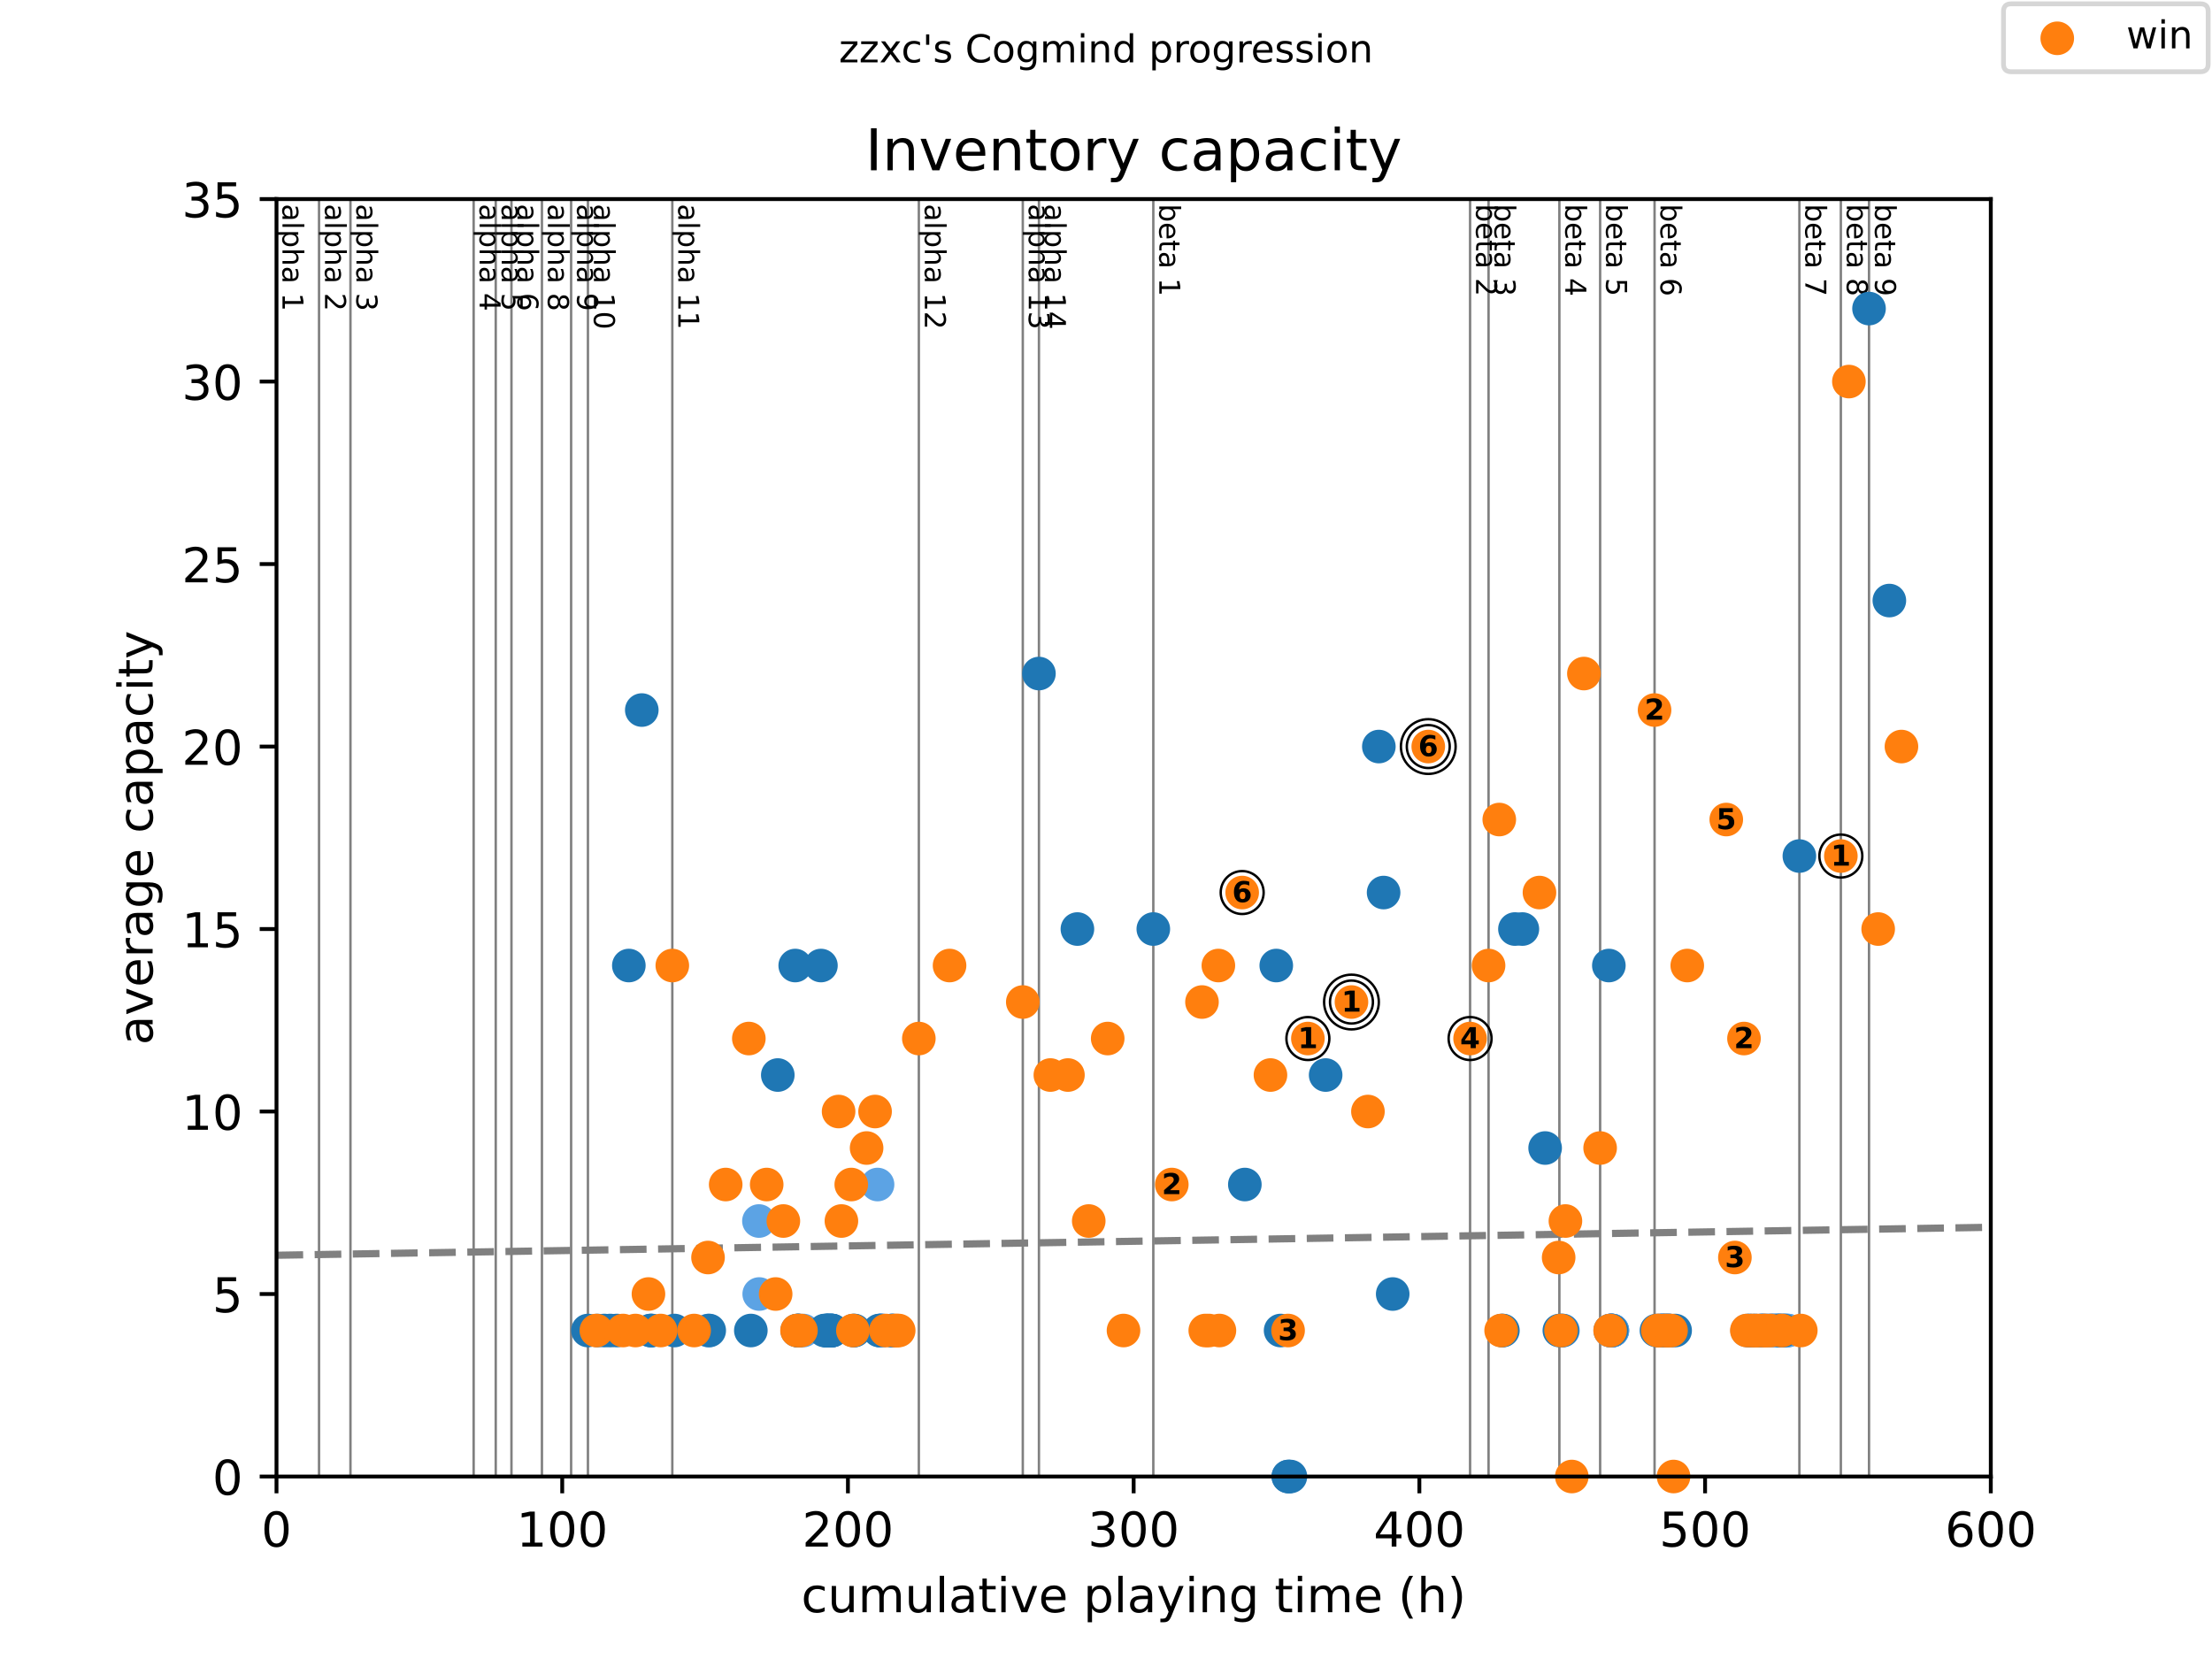
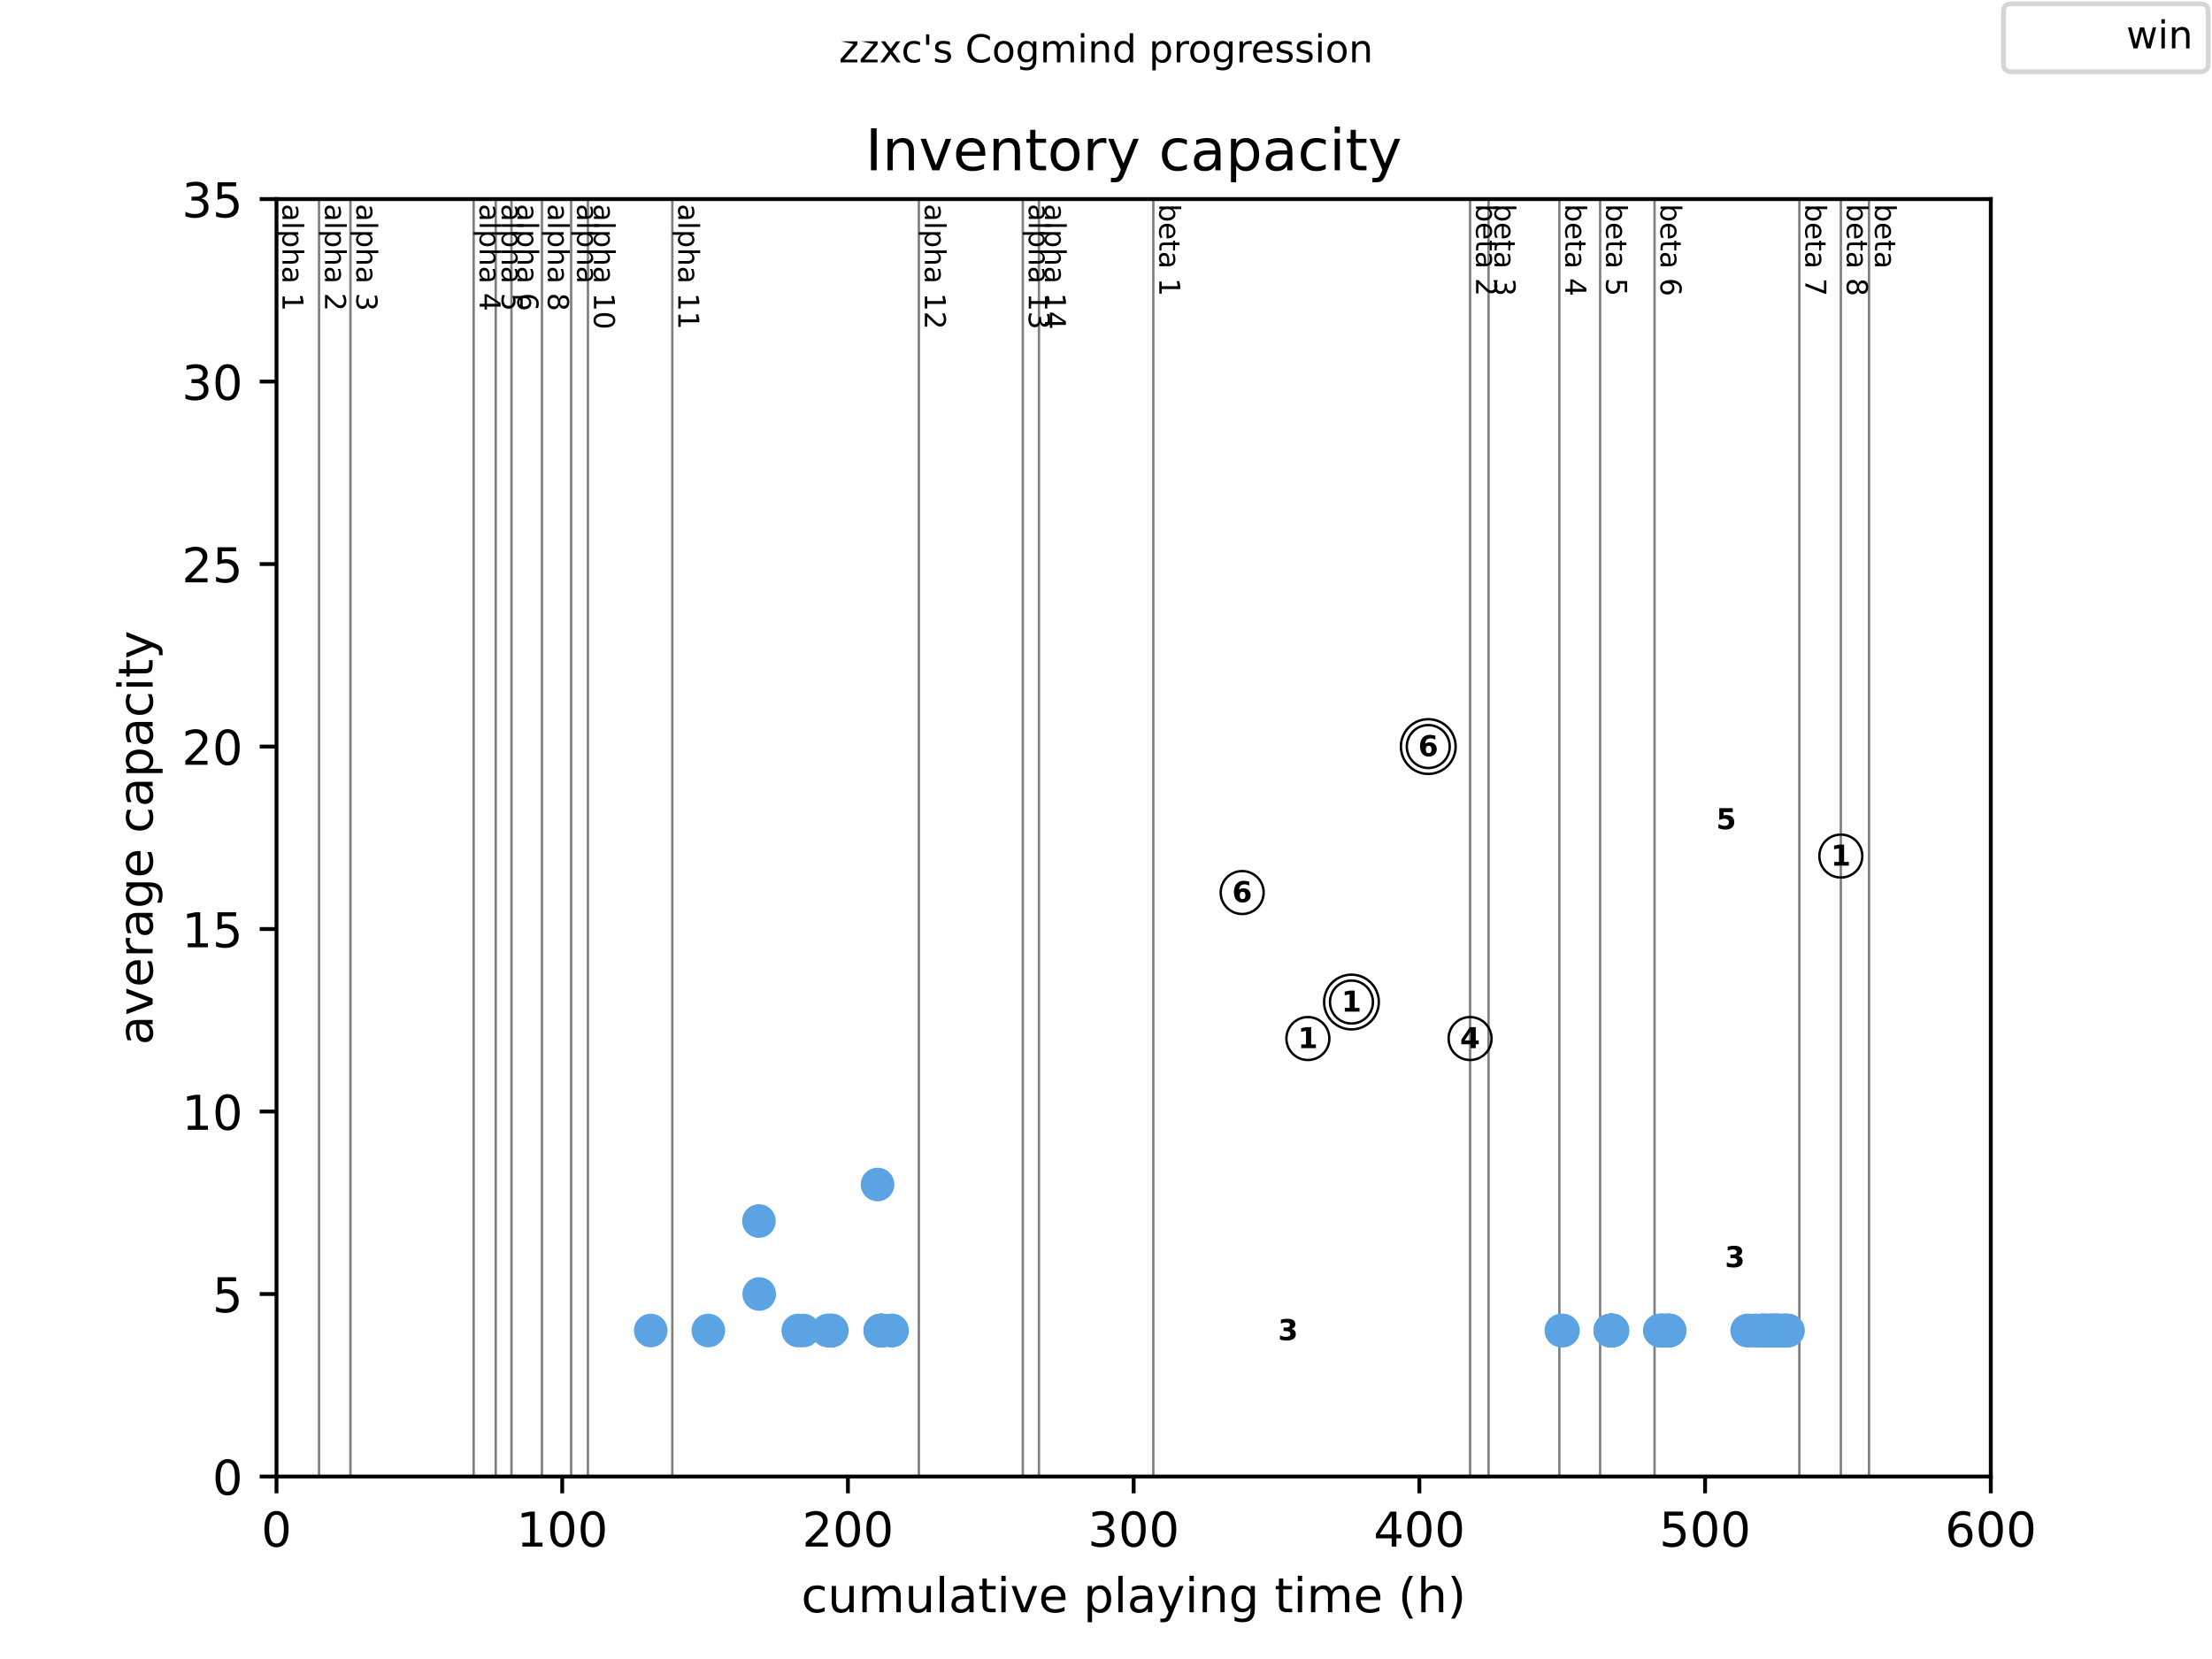
<svg xmlns="http://www.w3.org/2000/svg" xmlns:xlink="http://www.w3.org/1999/xlink" height="345.6pt" version="1.1" viewBox="0 0 460.8 345.6" width="460.8pt">
  <defs>
    <style type="text/css">
*{stroke-linecap:butt;stroke-linejoin:round;}
  </style>
  </defs>
  <g id="figure_1">
    <g id="patch_1">
      <path d="M 0 345.6  L 460.8 345.6  L 460.8 0  L 0 0  z " style="fill:#ffffff;" />
    </g>
    <g id="axes_1">
      <g id="patch_2">
        <path d="M 57.6 307.584  L 414.72 307.584  L 414.72 41.472  L 57.6 41.472  z " style="fill:#ffffff;" />
      </g>
      <g id="line2d_1">
-         <path clip-path="url(#p8abd74a89b)" d="M 57.6 261.49  L 414.72 255.664  " style="fill:none;stroke:#808080;stroke-dasharray:5.55,2.4;stroke-dashoffset:0;stroke-width:1.5;" />
-       </g>
+         </g>
      <g id="line2d_2">
        <path clip-path="url(#p8abd74a89b)" d="M 66.459 307.584  L 66.459 41.472  " style="fill:none;stroke:#808080;stroke-linecap:square;stroke-width:0.5;" />
      </g>
      <g id="line2d_3">
        <path clip-path="url(#p8abd74a89b)" d="M 73.006 307.584  L 73.006 41.472  " style="fill:none;stroke:#808080;stroke-linecap:square;stroke-width:0.5;" />
      </g>
      <g id="line2d_4">
        <path clip-path="url(#p8abd74a89b)" d="M 98.669 307.584  L 98.669 41.472  " style="fill:none;stroke:#808080;stroke-linecap:square;stroke-width:0.5;" />
      </g>
      <g id="line2d_5">
        <path clip-path="url(#p8abd74a89b)" d="M 103.272 307.584  L 103.272 41.472  " style="fill:none;stroke:#808080;stroke-linecap:square;stroke-width:0.5;" />
      </g>
      <g id="line2d_6">
        <path clip-path="url(#p8abd74a89b)" d="M 106.545 307.584  L 106.545 41.472  " style="fill:none;stroke:#808080;stroke-linecap:square;stroke-width:0.5;" />
      </g>
      <g id="line2d_7">
        <path clip-path="url(#p8abd74a89b)" d="M 112.894 307.584  L 112.894 41.472  " style="fill:none;stroke:#808080;stroke-linecap:square;stroke-width:0.5;" />
      </g>
      <g id="line2d_8">
        <path clip-path="url(#p8abd74a89b)" d="M 118.975 307.584  L 118.975 41.472  " style="fill:none;stroke:#808080;stroke-linecap:square;stroke-width:0.5;" />
      </g>
      <g id="line2d_9">
        <path clip-path="url(#p8abd74a89b)" d="M 122.477 307.584  L 122.477 41.472  " style="fill:none;stroke:#808080;stroke-linecap:square;stroke-width:0.5;" />
      </g>
      <g id="line2d_10">
        <path clip-path="url(#p8abd74a89b)" d="M 140.055 307.584  L 140.055 41.472  " style="fill:none;stroke:#808080;stroke-linecap:square;stroke-width:0.5;" />
      </g>
      <g id="line2d_11">
        <path clip-path="url(#p8abd74a89b)" d="M 191.411 307.584  L 191.411 41.472  " style="fill:none;stroke:#808080;stroke-linecap:square;stroke-width:0.5;" />
      </g>
      <g id="line2d_12">
        <path clip-path="url(#p8abd74a89b)" d="M 213.066 307.584  L 213.066 41.472  " style="fill:none;stroke:#808080;stroke-linecap:square;stroke-width:0.5;" />
      </g>
      <g id="line2d_13">
        <path clip-path="url(#p8abd74a89b)" d="M 216.429 307.584  L 216.429 41.472  " style="fill:none;stroke:#808080;stroke-linecap:square;stroke-width:0.5;" />
      </g>
      <g id="line2d_14">
        <path clip-path="url(#p8abd74a89b)" d="M 240.257 307.584  L 240.257 41.472  " style="fill:none;stroke:#808080;stroke-linecap:square;stroke-width:0.5;" />
      </g>
      <g id="line2d_15">
        <path clip-path="url(#p8abd74a89b)" d="M 306.245 307.584  L 306.245 41.472  " style="fill:none;stroke:#808080;stroke-linecap:square;stroke-width:0.5;" />
      </g>
      <g id="line2d_16">
        <path clip-path="url(#p8abd74a89b)" d="M 310.094 307.584  L 310.094 41.472  " style="fill:none;stroke:#808080;stroke-linecap:square;stroke-width:0.5;" />
      </g>
      <g id="line2d_17">
        <path clip-path="url(#p8abd74a89b)" d="M 324.845 307.584  L 324.845 41.472  " style="fill:none;stroke:#808080;stroke-linecap:square;stroke-width:0.5;" />
      </g>
      <g id="line2d_18">
        <path clip-path="url(#p8abd74a89b)" d="M 333.336 307.584  L 333.336 41.472  " style="fill:none;stroke:#808080;stroke-linecap:square;stroke-width:0.5;" />
      </g>
      <g id="line2d_19">
        <path clip-path="url(#p8abd74a89b)" d="M 344.675 307.584  L 344.675 41.472  " style="fill:none;stroke:#808080;stroke-linecap:square;stroke-width:0.5;" />
      </g>
      <g id="line2d_20">
        <path clip-path="url(#p8abd74a89b)" d="M 374.842 307.584  L 374.842 41.472  " style="fill:none;stroke:#808080;stroke-linecap:square;stroke-width:0.5;" />
      </g>
      <g id="line2d_21">
        <path clip-path="url(#p8abd74a89b)" d="M 383.482 307.584  L 383.482 41.472  " style="fill:none;stroke:#808080;stroke-linecap:square;stroke-width:0.5;" />
      </g>
      <g id="line2d_22">
        <path clip-path="url(#p8abd74a89b)" d="M 389.351 307.584  L 389.351 41.472  " style="fill:none;stroke:#808080;stroke-linecap:square;stroke-width:0.5;" />
      </g>
      <g id="text_1">
        <defs>
          <path d="M 34.281 27.484  Q 23.391 27.484 19.188 25  Q 14.984 22.516 14.984 16.5  Q 14.984 11.719 18.141 8.906  Q 21.297 6.109 26.703 6.109  Q 34.188 6.109 38.703 11.406  Q 43.219 16.703 43.219 25.484  L 43.219 27.484  z M 52.203 31.203  L 52.203 0  L 43.219 0  L 43.219 8.297  Q 40.141 3.328 35.547 0.953  Q 30.953 -1.422 24.312 -1.422  Q 15.922 -1.422 10.953 3.297  Q 6 8.016 6 15.922  Q 6 25.141 12.172 29.828  Q 18.359 34.516 30.609 34.516  L 43.219 34.516  L 43.219 35.406  Q 43.219 41.609 39.141 45  Q 35.062 48.391 27.688 48.391  Q 23 48.391 18.547 47.266  Q 14.109 46.141 10.016 43.891  L 10.016 52.203  Q 14.938 54.109 19.578 55.047  Q 24.219 56 28.609 56  Q 40.484 56 46.344 49.844  Q 52.203 43.703 52.203 31.203  z " id="DejaVuSans-97" />
          <path d="M 9.422 75.984  L 18.406 75.984  L 18.406 0  L 9.422 0  z " id="DejaVuSans-108" />
          <path d="M 18.109 8.203  L 18.109 -20.797  L 9.078 -20.797  L 9.078 54.688  L 18.109 54.688  L 18.109 46.391  Q 20.953 51.266 25.266 53.625  Q 29.594 56 35.594 56  Q 45.562 56 51.781 48.094  Q 58.016 40.188 58.016 27.297  Q 58.016 14.406 51.781 6.484  Q 45.562 -1.422 35.594 -1.422  Q 29.594 -1.422 25.266 0.953  Q 20.953 3.328 18.109 8.203  z M 48.688 27.297  Q 48.688 37.203 44.609 42.844  Q 40.531 48.484 33.406 48.484  Q 26.266 48.484 22.188 42.844  Q 18.109 37.203 18.109 27.297  Q 18.109 17.391 22.188 11.75  Q 26.266 6.109 33.406 6.109  Q 40.531 6.109 44.609 11.75  Q 48.688 17.391 48.688 27.297  z " id="DejaVuSans-112" />
          <path d="M 54.891 33.016  L 54.891 0  L 45.906 0  L 45.906 32.719  Q 45.906 40.484 42.875 44.328  Q 39.844 48.188 33.797 48.188  Q 26.516 48.188 22.312 43.547  Q 18.109 38.922 18.109 30.906  L 18.109 0  L 9.078 0  L 9.078 75.984  L 18.109 75.984  L 18.109 46.188  Q 21.344 51.125 25.703 53.562  Q 30.078 56 35.797 56  Q 45.219 56 50.047 50.172  Q 54.891 44.344 54.891 33.016  z " id="DejaVuSans-104" />
          <path id="DejaVuSans-32" />
          <path d="M 12.406 8.297  L 28.516 8.297  L 28.516 63.922  L 10.984 60.406  L 10.984 69.391  L 28.422 72.906  L 38.281 72.906  L 38.281 8.297  L 54.391 8.297  L 54.391 0  L 12.406 0  z " id="DejaVuSans-49" />
        </defs>
        <g transform="translate(58.848 42.472)rotate(-270)scale(0.06 -0.06)">
          <use xlink:href="#DejaVuSans-97" />
          <use x="61.279" xlink:href="#DejaVuSans-108" />
          <use x="89.062" xlink:href="#DejaVuSans-112" />
          <use x="152.539" xlink:href="#DejaVuSans-104" />
          <use x="215.918" xlink:href="#DejaVuSans-97" />
          <use x="277.197" xlink:href="#DejaVuSans-32" />
          <use x="308.984" xlink:href="#DejaVuSans-49" />
        </g>
      </g>
      <g id="text_2">
        <defs>
          <path d="M 19.188 8.297  L 53.609 8.297  L 53.609 0  L 7.328 0  L 7.328 8.297  Q 12.938 14.109 22.625 23.891  Q 32.328 33.688 34.812 36.531  Q 39.547 41.844 41.422 45.531  Q 43.312 49.219 43.312 52.781  Q 43.312 58.594 39.234 62.25  Q 35.156 65.922 28.609 65.922  Q 23.969 65.922 18.812 64.312  Q 13.672 62.703 7.812 59.422  L 7.812 69.391  Q 13.766 71.781 18.938 73  Q 24.125 74.219 28.422 74.219  Q 39.75 74.219 46.484 68.547  Q 53.219 62.891 53.219 53.422  Q 53.219 48.922 51.531 44.891  Q 49.859 40.875 45.406 35.406  Q 44.188 33.984 37.641 27.219  Q 31.109 20.453 19.188 8.297  z " id="DejaVuSans-50" />
        </defs>
        <g transform="translate(67.706 42.472)rotate(-270)scale(0.06 -0.06)">
          <use xlink:href="#DejaVuSans-97" />
          <use x="61.279" xlink:href="#DejaVuSans-108" />
          <use x="89.062" xlink:href="#DejaVuSans-112" />
          <use x="152.539" xlink:href="#DejaVuSans-104" />
          <use x="215.918" xlink:href="#DejaVuSans-97" />
          <use x="277.197" xlink:href="#DejaVuSans-32" />
          <use x="308.984" xlink:href="#DejaVuSans-50" />
        </g>
      </g>
      <g id="text_3">
        <defs>
          <path d="M 40.578 39.312  Q 47.656 37.797 51.625 33  Q 55.609 28.219 55.609 21.188  Q 55.609 10.406 48.188 4.484  Q 40.766 -1.422 27.094 -1.422  Q 22.516 -1.422 17.656 -0.516  Q 12.797 0.391 7.625 2.203  L 7.625 11.719  Q 11.719 9.328 16.594 8.109  Q 21.484 6.891 26.812 6.891  Q 36.078 6.891 40.938 10.547  Q 45.797 14.203 45.797 21.188  Q 45.797 27.641 41.281 31.266  Q 36.766 34.906 28.719 34.906  L 20.219 34.906  L 20.219 43.016  L 29.109 43.016  Q 36.375 43.016 40.234 45.922  Q 44.094 48.828 44.094 54.297  Q 44.094 59.906 40.109 62.906  Q 36.141 65.922 28.719 65.922  Q 24.656 65.922 20.016 65.031  Q 15.375 64.156 9.812 62.312  L 9.812 71.094  Q 15.438 72.656 20.344 73.438  Q 25.25 74.219 29.594 74.219  Q 40.828 74.219 47.359 69.109  Q 53.906 64.016 53.906 55.328  Q 53.906 49.266 50.438 45.094  Q 46.969 40.922 40.578 39.312  z " id="DejaVuSans-51" />
        </defs>
        <g transform="translate(74.254 42.472)rotate(-270)scale(0.06 -0.06)">
          <use xlink:href="#DejaVuSans-97" />
          <use x="61.279" xlink:href="#DejaVuSans-108" />
          <use x="89.062" xlink:href="#DejaVuSans-112" />
          <use x="152.539" xlink:href="#DejaVuSans-104" />
          <use x="215.918" xlink:href="#DejaVuSans-97" />
          <use x="277.197" xlink:href="#DejaVuSans-32" />
          <use x="308.984" xlink:href="#DejaVuSans-51" />
        </g>
      </g>
      <g id="text_4">
        <defs>
          <path d="M 37.797 64.312  L 12.891 25.391  L 37.797 25.391  z M 35.203 72.906  L 47.609 72.906  L 47.609 25.391  L 58.016 25.391  L 58.016 17.188  L 47.609 17.188  L 47.609 0  L 37.797 0  L 37.797 17.188  L 4.891 17.188  L 4.891 26.703  z " id="DejaVuSans-52" />
        </defs>
        <g transform="translate(99.917 42.472)rotate(-270)scale(0.06 -0.06)">
          <use xlink:href="#DejaVuSans-97" />
          <use x="61.279" xlink:href="#DejaVuSans-108" />
          <use x="89.062" xlink:href="#DejaVuSans-112" />
          <use x="152.539" xlink:href="#DejaVuSans-104" />
          <use x="215.918" xlink:href="#DejaVuSans-97" />
          <use x="277.197" xlink:href="#DejaVuSans-32" />
          <use x="308.984" xlink:href="#DejaVuSans-52" />
        </g>
      </g>
      <g id="text_5">
        <defs>
          <path d="M 10.797 72.906  L 49.516 72.906  L 49.516 64.594  L 19.828 64.594  L 19.828 46.734  Q 21.969 47.469 24.109 47.828  Q 26.266 48.188 28.422 48.188  Q 40.625 48.188 47.75 41.5  Q 54.891 34.812 54.891 23.391  Q 54.891 11.625 47.562 5.094  Q 40.234 -1.422 26.906 -1.422  Q 22.312 -1.422 17.547 -0.641  Q 12.797 0.141 7.719 1.703  L 7.719 11.625  Q 12.109 9.234 16.797 8.062  Q 21.484 6.891 26.703 6.891  Q 35.156 6.891 40.078 11.328  Q 45.016 15.766 45.016 23.391  Q 45.016 31 40.078 35.438  Q 35.156 39.891 26.703 39.891  Q 22.75 39.891 18.812 39.016  Q 14.891 38.141 10.797 36.281  z " id="DejaVuSans-53" />
        </defs>
        <g transform="translate(104.519 42.472)rotate(-270)scale(0.06 -0.06)">
          <use xlink:href="#DejaVuSans-97" />
          <use x="61.279" xlink:href="#DejaVuSans-108" />
          <use x="89.062" xlink:href="#DejaVuSans-112" />
          <use x="152.539" xlink:href="#DejaVuSans-104" />
          <use x="215.918" xlink:href="#DejaVuSans-97" />
          <use x="277.197" xlink:href="#DejaVuSans-32" />
          <use x="308.984" xlink:href="#DejaVuSans-53" />
        </g>
      </g>
      <g id="text_6">
        <defs>
          <path d="M 33.016 40.375  Q 26.375 40.375 22.484 35.828  Q 18.609 31.297 18.609 23.391  Q 18.609 15.531 22.484 10.953  Q 26.375 6.391 33.016 6.391  Q 39.656 6.391 43.531 10.953  Q 47.406 15.531 47.406 23.391  Q 47.406 31.297 43.531 35.828  Q 39.656 40.375 33.016 40.375  z M 52.594 71.297  L 52.594 62.312  Q 48.875 64.062 45.094 64.984  Q 41.312 65.922 37.594 65.922  Q 27.828 65.922 22.672 59.328  Q 17.531 52.734 16.797 39.406  Q 19.672 43.656 24.016 45.922  Q 28.375 48.188 33.594 48.188  Q 44.578 48.188 50.953 41.516  Q 57.328 34.859 57.328 23.391  Q 57.328 12.156 50.688 5.359  Q 44.047 -1.422 33.016 -1.422  Q 20.359 -1.422 13.672 8.266  Q 6.984 17.969 6.984 36.375  Q 6.984 53.656 15.188 63.938  Q 23.391 74.219 37.203 74.219  Q 40.922 74.219 44.703 73.484  Q 48.484 72.75 52.594 71.297  z " id="DejaVuSans-54" />
        </defs>
        <g transform="translate(107.793 42.472)rotate(-270)scale(0.06 -0.06)">
          <use xlink:href="#DejaVuSans-97" />
          <use x="61.279" xlink:href="#DejaVuSans-108" />
          <use x="89.062" xlink:href="#DejaVuSans-112" />
          <use x="152.539" xlink:href="#DejaVuSans-104" />
          <use x="215.918" xlink:href="#DejaVuSans-97" />
          <use x="277.197" xlink:href="#DejaVuSans-32" />
          <use x="308.984" xlink:href="#DejaVuSans-54" />
        </g>
      </g>
      <g id="text_7">
        <defs>
          <path d="M 31.781 34.625  Q 24.75 34.625 20.719 30.859  Q 16.703 27.094 16.703 20.516  Q 16.703 13.922 20.719 10.156  Q 24.75 6.391 31.781 6.391  Q 38.812 6.391 42.859 10.172  Q 46.922 13.969 46.922 20.516  Q 46.922 27.094 42.891 30.859  Q 38.875 34.625 31.781 34.625  z M 21.922 38.812  Q 15.578 40.375 12.031 44.719  Q 8.5 49.078 8.5 55.328  Q 8.5 64.062 14.719 69.141  Q 20.953 74.219 31.781 74.219  Q 42.672 74.219 48.875 69.141  Q 55.078 64.062 55.078 55.328  Q 55.078 49.078 51.531 44.719  Q 48 40.375 41.703 38.812  Q 48.828 37.156 52.797 32.312  Q 56.781 27.484 56.781 20.516  Q 56.781 9.906 50.312 4.234  Q 43.844 -1.422 31.781 -1.422  Q 19.734 -1.422 13.25 4.234  Q 6.781 9.906 6.781 20.516  Q 6.781 27.484 10.781 32.312  Q 14.797 37.156 21.922 38.812  z M 18.312 54.391  Q 18.312 48.734 21.844 45.562  Q 25.391 42.391 31.781 42.391  Q 38.141 42.391 41.719 45.562  Q 45.312 48.734 45.312 54.391  Q 45.312 60.062 41.719 63.234  Q 38.141 66.406 31.781 66.406  Q 25.391 66.406 21.844 63.234  Q 18.312 60.062 18.312 54.391  z " id="DejaVuSans-56" />
        </defs>
        <g transform="translate(114.142 42.472)rotate(-270)scale(0.06 -0.06)">
          <use xlink:href="#DejaVuSans-97" />
          <use x="61.279" xlink:href="#DejaVuSans-108" />
          <use x="89.062" xlink:href="#DejaVuSans-112" />
          <use x="152.539" xlink:href="#DejaVuSans-104" />
          <use x="215.918" xlink:href="#DejaVuSans-97" />
          <use x="277.197" xlink:href="#DejaVuSans-32" />
          <use x="308.984" xlink:href="#DejaVuSans-56" />
        </g>
      </g>
      <g id="text_8">
        <defs>
-           <path d="M 10.984 1.516  L 10.984 10.5  Q 14.703 8.734 18.5 7.812  Q 22.312 6.891 25.984 6.891  Q 35.75 6.891 40.891 13.453  Q 46.047 20.016 46.781 33.406  Q 43.953 29.203 39.594 26.953  Q 35.25 24.703 29.984 24.703  Q 19.047 24.703 12.672 31.312  Q 6.297 37.938 6.297 49.422  Q 6.297 60.641 12.938 67.422  Q 19.578 74.219 30.609 74.219  Q 43.266 74.219 49.922 64.516  Q 56.594 54.828 56.594 36.375  Q 56.594 19.141 48.406 8.859  Q 40.234 -1.422 26.422 -1.422  Q 22.703 -1.422 18.891 -0.688  Q 15.094 0.047 10.984 1.516  z M 30.609 32.422  Q 37.25 32.422 41.125 36.953  Q 45.016 41.5 45.016 49.422  Q 45.016 57.281 41.125 61.844  Q 37.25 66.406 30.609 66.406  Q 23.969 66.406 20.094 61.844  Q 16.219 57.281 16.219 49.422  Q 16.219 41.5 20.094 36.953  Q 23.969 32.422 30.609 32.422  z " id="DejaVuSans-57" />
-         </defs>
+           </defs>
        <g transform="translate(120.223 42.472)rotate(-270)scale(0.06 -0.06)">
          <use xlink:href="#DejaVuSans-97" />
          <use x="61.279" xlink:href="#DejaVuSans-108" />
          <use x="89.062" xlink:href="#DejaVuSans-112" />
          <use x="152.539" xlink:href="#DejaVuSans-104" />
          <use x="215.918" xlink:href="#DejaVuSans-97" />
          <use x="277.197" xlink:href="#DejaVuSans-32" />
          <use x="308.984" xlink:href="#DejaVuSans-57" />
        </g>
      </g>
      <g id="text_9">
        <defs>
          <path d="M 31.781 66.406  Q 24.172 66.406 20.328 58.906  Q 16.5 51.422 16.5 36.375  Q 16.5 21.391 20.328 13.891  Q 24.172 6.391 31.781 6.391  Q 39.453 6.391 43.281 13.891  Q 47.125 21.391 47.125 36.375  Q 47.125 51.422 43.281 58.906  Q 39.453 66.406 31.781 66.406  z M 31.781 74.219  Q 44.047 74.219 50.516 64.516  Q 56.984 54.828 56.984 36.375  Q 56.984 17.969 50.516 8.266  Q 44.047 -1.422 31.781 -1.422  Q 19.531 -1.422 13.062 8.266  Q 6.594 17.969 6.594 36.375  Q 6.594 54.828 13.062 64.516  Q 19.531 74.219 31.781 74.219  z " id="DejaVuSans-48" />
        </defs>
        <g transform="translate(123.725 42.472)rotate(-270)scale(0.06 -0.06)">
          <use xlink:href="#DejaVuSans-97" />
          <use x="61.279" xlink:href="#DejaVuSans-108" />
          <use x="89.062" xlink:href="#DejaVuSans-112" />
          <use x="152.539" xlink:href="#DejaVuSans-104" />
          <use x="215.918" xlink:href="#DejaVuSans-97" />
          <use x="277.197" xlink:href="#DejaVuSans-32" />
          <use x="308.984" xlink:href="#DejaVuSans-49" />
          <use x="372.607" xlink:href="#DejaVuSans-48" />
        </g>
      </g>
      <g id="text_10">
        <g transform="translate(141.303 42.472)rotate(-270)scale(0.06 -0.06)">
          <use xlink:href="#DejaVuSans-97" />
          <use x="61.279" xlink:href="#DejaVuSans-108" />
          <use x="89.062" xlink:href="#DejaVuSans-112" />
          <use x="152.539" xlink:href="#DejaVuSans-104" />
          <use x="215.918" xlink:href="#DejaVuSans-97" />
          <use x="277.197" xlink:href="#DejaVuSans-32" />
          <use x="308.984" xlink:href="#DejaVuSans-49" />
          <use x="372.607" xlink:href="#DejaVuSans-49" />
        </g>
      </g>
      <g id="text_11">
        <g transform="translate(192.659 42.472)rotate(-270)scale(0.06 -0.06)">
          <use xlink:href="#DejaVuSans-97" />
          <use x="61.279" xlink:href="#DejaVuSans-108" />
          <use x="89.062" xlink:href="#DejaVuSans-112" />
          <use x="152.539" xlink:href="#DejaVuSans-104" />
          <use x="215.918" xlink:href="#DejaVuSans-97" />
          <use x="277.197" xlink:href="#DejaVuSans-32" />
          <use x="308.984" xlink:href="#DejaVuSans-49" />
          <use x="372.607" xlink:href="#DejaVuSans-50" />
        </g>
      </g>
      <g id="text_12">
        <g transform="translate(214.314 42.472)rotate(-270)scale(0.06 -0.06)">
          <use xlink:href="#DejaVuSans-97" />
          <use x="61.279" xlink:href="#DejaVuSans-108" />
          <use x="89.062" xlink:href="#DejaVuSans-112" />
          <use x="152.539" xlink:href="#DejaVuSans-104" />
          <use x="215.918" xlink:href="#DejaVuSans-97" />
          <use x="277.197" xlink:href="#DejaVuSans-32" />
          <use x="308.984" xlink:href="#DejaVuSans-49" />
          <use x="372.607" xlink:href="#DejaVuSans-51" />
        </g>
      </g>
      <g id="text_13">
        <g transform="translate(217.677 42.472)rotate(-270)scale(0.06 -0.06)">
          <use xlink:href="#DejaVuSans-97" />
          <use x="61.279" xlink:href="#DejaVuSans-108" />
          <use x="89.062" xlink:href="#DejaVuSans-112" />
          <use x="152.539" xlink:href="#DejaVuSans-104" />
          <use x="215.918" xlink:href="#DejaVuSans-97" />
          <use x="277.197" xlink:href="#DejaVuSans-32" />
          <use x="308.984" xlink:href="#DejaVuSans-49" />
          <use x="372.607" xlink:href="#DejaVuSans-52" />
        </g>
      </g>
      <g id="text_14">
        <defs>
          <path d="M 48.688 27.297  Q 48.688 37.203 44.609 42.844  Q 40.531 48.484 33.406 48.484  Q 26.266 48.484 22.188 42.844  Q 18.109 37.203 18.109 27.297  Q 18.109 17.391 22.188 11.75  Q 26.266 6.109 33.406 6.109  Q 40.531 6.109 44.609 11.75  Q 48.688 17.391 48.688 27.297  z M 18.109 46.391  Q 20.953 51.266 25.266 53.625  Q 29.594 56 35.594 56  Q 45.562 56 51.781 48.094  Q 58.016 40.188 58.016 27.297  Q 58.016 14.406 51.781 6.484  Q 45.562 -1.422 35.594 -1.422  Q 29.594 -1.422 25.266 0.953  Q 20.953 3.328 18.109 8.203  L 18.109 0  L 9.078 0  L 9.078 75.984  L 18.109 75.984  z " id="DejaVuSans-98" />
          <path d="M 56.203 29.594  L 56.203 25.203  L 14.891 25.203  Q 15.484 15.922 20.484 11.062  Q 25.484 6.203 34.422 6.203  Q 39.594 6.203 44.453 7.469  Q 49.312 8.734 54.109 11.281  L 54.109 2.781  Q 49.266 0.734 44.188 -0.344  Q 39.109 -1.422 33.891 -1.422  Q 20.797 -1.422 13.156 6.188  Q 5.516 13.812 5.516 26.812  Q 5.516 40.234 12.766 48.109  Q 20.016 56 32.328 56  Q 43.359 56 49.781 48.891  Q 56.203 41.797 56.203 29.594  z M 47.219 32.234  Q 47.125 39.594 43.094 43.984  Q 39.062 48.391 32.422 48.391  Q 24.906 48.391 20.391 44.141  Q 15.875 39.891 15.188 32.172  z " id="DejaVuSans-101" />
          <path d="M 18.312 70.219  L 18.312 54.688  L 36.812 54.688  L 36.812 47.703  L 18.312 47.703  L 18.312 18.016  Q 18.312 11.328 20.141 9.422  Q 21.969 7.516 27.594 7.516  L 36.812 7.516  L 36.812 0  L 27.594 0  Q 17.188 0 13.234 3.875  Q 9.281 7.766 9.281 18.016  L 9.281 47.703  L 2.688 47.703  L 2.688 54.688  L 9.281 54.688  L 9.281 70.219  z " id="DejaVuSans-116" />
        </defs>
        <g transform="translate(241.505 42.472)rotate(-270)scale(0.06 -0.06)">
          <use xlink:href="#DejaVuSans-98" />
          <use x="63.477" xlink:href="#DejaVuSans-101" />
          <use x="125" xlink:href="#DejaVuSans-116" />
          <use x="164.209" xlink:href="#DejaVuSans-97" />
          <use x="225.488" xlink:href="#DejaVuSans-32" />
          <use x="257.275" xlink:href="#DejaVuSans-49" />
        </g>
      </g>
      <g id="text_15">
        <g transform="translate(307.493 42.472)rotate(-270)scale(0.06 -0.06)">
          <use xlink:href="#DejaVuSans-98" />
          <use x="63.477" xlink:href="#DejaVuSans-101" />
          <use x="125" xlink:href="#DejaVuSans-116" />
          <use x="164.209" xlink:href="#DejaVuSans-97" />
          <use x="225.488" xlink:href="#DejaVuSans-32" />
          <use x="257.275" xlink:href="#DejaVuSans-50" />
        </g>
      </g>
      <g id="text_16">
        <g transform="translate(311.342 42.472)rotate(-270)scale(0.06 -0.06)">
          <use xlink:href="#DejaVuSans-98" />
          <use x="63.477" xlink:href="#DejaVuSans-101" />
          <use x="125" xlink:href="#DejaVuSans-116" />
          <use x="164.209" xlink:href="#DejaVuSans-97" />
          <use x="225.488" xlink:href="#DejaVuSans-32" />
          <use x="257.275" xlink:href="#DejaVuSans-51" />
        </g>
      </g>
      <g id="text_17">
        <g transform="translate(326.093 42.472)rotate(-270)scale(0.06 -0.06)">
          <use xlink:href="#DejaVuSans-98" />
          <use x="63.477" xlink:href="#DejaVuSans-101" />
          <use x="125" xlink:href="#DejaVuSans-116" />
          <use x="164.209" xlink:href="#DejaVuSans-97" />
          <use x="225.488" xlink:href="#DejaVuSans-32" />
          <use x="257.275" xlink:href="#DejaVuSans-52" />
        </g>
      </g>
      <g id="text_18">
        <g transform="translate(334.584 42.472)rotate(-270)scale(0.06 -0.06)">
          <use xlink:href="#DejaVuSans-98" />
          <use x="63.477" xlink:href="#DejaVuSans-101" />
          <use x="125" xlink:href="#DejaVuSans-116" />
          <use x="164.209" xlink:href="#DejaVuSans-97" />
          <use x="225.488" xlink:href="#DejaVuSans-32" />
          <use x="257.275" xlink:href="#DejaVuSans-53" />
        </g>
      </g>
      <g id="text_19">
        <g transform="translate(345.923 42.472)rotate(-270)scale(0.06 -0.06)">
          <use xlink:href="#DejaVuSans-98" />
          <use x="63.477" xlink:href="#DejaVuSans-101" />
          <use x="125" xlink:href="#DejaVuSans-116" />
          <use x="164.209" xlink:href="#DejaVuSans-97" />
          <use x="225.488" xlink:href="#DejaVuSans-32" />
          <use x="257.275" xlink:href="#DejaVuSans-54" />
        </g>
      </g>
      <g id="text_20">
        <defs>
          <path d="M 8.203 72.906  L 55.078 72.906  L 55.078 68.703  L 28.609 0  L 18.312 0  L 43.219 64.594  L 8.203 64.594  z " id="DejaVuSans-55" />
        </defs>
        <g transform="translate(376.089 42.472)rotate(-270)scale(0.06 -0.06)">
          <use xlink:href="#DejaVuSans-98" />
          <use x="63.477" xlink:href="#DejaVuSans-101" />
          <use x="125" xlink:href="#DejaVuSans-116" />
          <use x="164.209" xlink:href="#DejaVuSans-97" />
          <use x="225.488" xlink:href="#DejaVuSans-32" />
          <use x="257.275" xlink:href="#DejaVuSans-55" />
        </g>
      </g>
      <g id="text_21">
        <g transform="translate(384.73 42.472)rotate(-270)scale(0.06 -0.06)">
          <use xlink:href="#DejaVuSans-98" />
          <use x="63.477" xlink:href="#DejaVuSans-101" />
          <use x="125" xlink:href="#DejaVuSans-116" />
          <use x="164.209" xlink:href="#DejaVuSans-97" />
          <use x="225.488" xlink:href="#DejaVuSans-32" />
          <use x="257.275" xlink:href="#DejaVuSans-56" />
        </g>
      </g>
      <g id="text_22">
        <g transform="translate(390.599 42.472)rotate(-270)scale(0.06 -0.06)">
          <use xlink:href="#DejaVuSans-98" />
          <use x="63.477" xlink:href="#DejaVuSans-101" />
          <use x="125" xlink:href="#DejaVuSans-116" />
          <use x="164.209" xlink:href="#DejaVuSans-97" />
          <use x="225.488" xlink:href="#DejaVuSans-32" />
          <use x="257.275" xlink:href="#DejaVuSans-57" />
        </g>
      </g>
      <g id="PathCollection_1">
        <defs>
          <path d="M 0 3  C 0.796 3 1.559 2.684 2.121 2.121  C 2.684 1.559 3 0.796 3 0  C 3 -0.796 2.684 -1.559 2.121 -2.121  C 1.559 -2.684 0.796 -3 0 -3  C -0.796 -3 -1.559 -2.684 -2.121 -2.121  C -2.684 -1.559 -3 -0.796 -3 0  C -3 0.796 -2.684 1.559 -2.121 2.121  C -1.559 2.684 -0.796 3 0 3  z " id="m928f3f2b17" style="stroke:#5ca3e4;" />
        </defs>
        <g>
          <use style="fill:#5ca3e4;stroke:#5ca3e4;" x="135.561" xlink:href="#m928f3f2b17" y="277.171" />
          <use style="fill:#5ca3e4;stroke:#5ca3e4;" x="147.555" xlink:href="#m928f3f2b17" y="277.171" />
          <use style="fill:#5ca3e4;stroke:#5ca3e4;" x="158.1" xlink:href="#m928f3f2b17" y="254.362" />
          <use style="fill:#5ca3e4;stroke:#5ca3e4;" x="158.159" xlink:href="#m928f3f2b17" y="269.568" />
          <use style="fill:#5ca3e4;stroke:#5ca3e4;" x="166.293" xlink:href="#m928f3f2b17" y="277.171" />
          <use style="fill:#5ca3e4;stroke:#5ca3e4;" x="167.365" xlink:href="#m928f3f2b17" y="277.171" />
          <use style="fill:#5ca3e4;stroke:#5ca3e4;" x="172.444" xlink:href="#m928f3f2b17" y="277.171" />
          <use style="fill:#5ca3e4;stroke:#5ca3e4;" x="172.622" xlink:href="#m928f3f2b17" y="277.171" />
          <use style="fill:#5ca3e4;stroke:#5ca3e4;" x="173.208" xlink:href="#m928f3f2b17" y="277.171" />
          <use style="fill:#5ca3e4;stroke:#5ca3e4;" x="173.247" xlink:href="#m928f3f2b17" y="277.171" />
          <use style="fill:#5ca3e4;stroke:#5ca3e4;" x="173.257" xlink:href="#m928f3f2b17" y="277.171" />
          <use style="fill:#5ca3e4;stroke:#5ca3e4;" x="182.81" xlink:href="#m928f3f2b17" y="246.758" />
          <use style="fill:#5ca3e4;stroke:#5ca3e4;" x="183.356" xlink:href="#m928f3f2b17" y="277.171" />
          <use style="fill:#5ca3e4;stroke:#5ca3e4;" x="183.425" xlink:href="#m928f3f2b17" y="277.171" />
          <use style="fill:#5ca3e4;stroke:#5ca3e4;" x="183.445" xlink:href="#m928f3f2b17" y="277.171" />
          <use style="fill:#5ca3e4;stroke:#5ca3e4;" x="183.554" xlink:href="#m928f3f2b17" y="277.171" />
          <use style="fill:#5ca3e4;stroke:#5ca3e4;" x="183.594" xlink:href="#m928f3f2b17" y="277.171" />
          <use style="fill:#5ca3e4;stroke:#5ca3e4;" x="183.614" xlink:href="#m928f3f2b17" y="277.171" />
          <use style="fill:#5ca3e4;stroke:#5ca3e4;" x="183.842" xlink:href="#m928f3f2b17" y="277.171" />
          <use style="fill:#5ca3e4;stroke:#5ca3e4;" x="183.981" xlink:href="#m928f3f2b17" y="277.171" />
          <use style="fill:#5ca3e4;stroke:#5ca3e4;" x="185.776" xlink:href="#m928f3f2b17" y="277.171" />
          <use style="fill:#5ca3e4;stroke:#5ca3e4;" x="185.826" xlink:href="#m928f3f2b17" y="277.171" />
          <use style="fill:#5ca3e4;stroke:#5ca3e4;" x="325.252" xlink:href="#m928f3f2b17" y="277.171" />
          <use style="fill:#5ca3e4;stroke:#5ca3e4;" x="325.589" xlink:href="#m928f3f2b17" y="277.171" />
          <use style="fill:#5ca3e4;stroke:#5ca3e4;" x="335.439" xlink:href="#m928f3f2b17" y="277.171" />
          <use style="fill:#5ca3e4;stroke:#5ca3e4;" x="335.469" xlink:href="#m928f3f2b17" y="277.171" />
          <use style="fill:#5ca3e4;stroke:#5ca3e4;" x="335.489" xlink:href="#m928f3f2b17" y="277.171" />
          <use style="fill:#5ca3e4;stroke:#5ca3e4;" x="335.509" xlink:href="#m928f3f2b17" y="277.171" />
          <use style="fill:#5ca3e4;stroke:#5ca3e4;" x="335.539" xlink:href="#m928f3f2b17" y="277.171" />
          <use style="fill:#5ca3e4;stroke:#5ca3e4;" x="335.548" xlink:href="#m928f3f2b17" y="277.171" />
          <use style="fill:#5ca3e4;stroke:#5ca3e4;" x="335.558" xlink:href="#m928f3f2b17" y="277.171" />
          <use style="fill:#5ca3e4;stroke:#5ca3e4;" x="335.618" xlink:href="#m928f3f2b17" y="277.171" />
          <use style="fill:#5ca3e4;stroke:#5ca3e4;" x="335.737" xlink:href="#m928f3f2b17" y="277.171" />
          <use style="fill:#5ca3e4;stroke:#5ca3e4;" x="335.767" xlink:href="#m928f3f2b17" y="277.171" />
          <use style="fill:#5ca3e4;stroke:#5ca3e4;" x="335.796" xlink:href="#m928f3f2b17" y="277.171" />
          <use style="fill:#5ca3e4;stroke:#5ca3e4;" x="335.806" xlink:href="#m928f3f2b17" y="277.171" />
          <use style="fill:#5ca3e4;stroke:#5ca3e4;" x="335.866" xlink:href="#m928f3f2b17" y="277.171" />
          <use style="fill:#5ca3e4;stroke:#5ca3e4;" x="335.886" xlink:href="#m928f3f2b17" y="277.171" />
          <use style="fill:#5ca3e4;stroke:#5ca3e4;" x="335.896" xlink:href="#m928f3f2b17" y="277.171" />
          <use style="fill:#5ca3e4;stroke:#5ca3e4;" x="345.776" xlink:href="#m928f3f2b17" y="277.171" />
          <use style="fill:#5ca3e4;stroke:#5ca3e4;" x="345.816" xlink:href="#m928f3f2b17" y="277.171" />
          <use style="fill:#5ca3e4;stroke:#5ca3e4;" x="346.074" xlink:href="#m928f3f2b17" y="277.171" />
          <use style="fill:#5ca3e4;stroke:#5ca3e4;" x="346.143" xlink:href="#m928f3f2b17" y="277.171" />
          <use style="fill:#5ca3e4;stroke:#5ca3e4;" x="346.222" xlink:href="#m928f3f2b17" y="277.171" />
          <use style="fill:#5ca3e4;stroke:#5ca3e4;" x="346.232" xlink:href="#m928f3f2b17" y="277.171" />
          <use style="fill:#5ca3e4;stroke:#5ca3e4;" x="346.46" xlink:href="#m928f3f2b17" y="277.171" />
          <use style="fill:#5ca3e4;stroke:#5ca3e4;" x="346.818" xlink:href="#m928f3f2b17" y="277.171" />
          <use style="fill:#5ca3e4;stroke:#5ca3e4;" x="346.887" xlink:href="#m928f3f2b17" y="277.171" />
          <use style="fill:#5ca3e4;stroke:#5ca3e4;" x="347.512" xlink:href="#m928f3f2b17" y="277.171" />
          <use style="fill:#5ca3e4;stroke:#5ca3e4;" x="347.621" xlink:href="#m928f3f2b17" y="277.171" />
          <use style="fill:#5ca3e4;stroke:#5ca3e4;" x="347.651" xlink:href="#m928f3f2b17" y="277.171" />
          <use style="fill:#5ca3e4;stroke:#5ca3e4;" x="347.691" xlink:href="#m928f3f2b17" y="277.171" />
          <use style="fill:#5ca3e4;stroke:#5ca3e4;" x="347.73" xlink:href="#m928f3f2b17" y="277.171" />
          <use style="fill:#5ca3e4;stroke:#5ca3e4;" x="347.839" xlink:href="#m928f3f2b17" y="277.171" />
          <use style="fill:#5ca3e4;stroke:#5ca3e4;" x="363.969" xlink:href="#m928f3f2b17" y="277.171" />
          <use style="fill:#5ca3e4;stroke:#5ca3e4;" x="364.445" xlink:href="#m928f3f2b17" y="277.171" />
          <use style="fill:#5ca3e4;stroke:#5ca3e4;" x="365.666" xlink:href="#m928f3f2b17" y="277.171" />
          <use style="fill:#5ca3e4;stroke:#5ca3e4;" x="365.775" xlink:href="#m928f3f2b17" y="277.171" />
          <use style="fill:#5ca3e4;stroke:#5ca3e4;" x="366.955" xlink:href="#m928f3f2b17" y="277.171" />
          <use style="fill:#5ca3e4;stroke:#5ca3e4;" x="367.044" xlink:href="#m928f3f2b17" y="277.171" />
          <use style="fill:#5ca3e4;stroke:#5ca3e4;" x="367.144" xlink:href="#m928f3f2b17" y="277.171" />
          <use style="fill:#5ca3e4;stroke:#5ca3e4;" x="367.243" xlink:href="#m928f3f2b17" y="277.171" />
          <use style="fill:#5ca3e4;stroke:#5ca3e4;" x="367.511" xlink:href="#m928f3f2b17" y="277.171" />
          <use style="fill:#5ca3e4;stroke:#5ca3e4;" x="367.59" xlink:href="#m928f3f2b17" y="277.171" />
          <use style="fill:#5ca3e4;stroke:#5ca3e4;" x="367.957" xlink:href="#m928f3f2b17" y="277.171" />
          <use style="fill:#5ca3e4;stroke:#5ca3e4;" x="368.304" xlink:href="#m928f3f2b17" y="277.171" />
          <use style="fill:#5ca3e4;stroke:#5ca3e4;" x="368.443" xlink:href="#m928f3f2b17" y="277.171" />
          <use style="fill:#5ca3e4;stroke:#5ca3e4;" x="368.909" xlink:href="#m928f3f2b17" y="277.171" />
          <use style="fill:#5ca3e4;stroke:#5ca3e4;" x="369.058" xlink:href="#m928f3f2b17" y="277.171" />
          <use style="fill:#5ca3e4;stroke:#5ca3e4;" x="369.078" xlink:href="#m928f3f2b17" y="277.171" />
          <use style="fill:#5ca3e4;stroke:#5ca3e4;" x="369.336" xlink:href="#m928f3f2b17" y="277.171" />
          <use style="fill:#5ca3e4;stroke:#5ca3e4;" x="369.405" xlink:href="#m928f3f2b17" y="277.171" />
          <use style="fill:#5ca3e4;stroke:#5ca3e4;" x="369.534" xlink:href="#m928f3f2b17" y="277.171" />
          <use style="fill:#5ca3e4;stroke:#5ca3e4;" x="369.772" xlink:href="#m928f3f2b17" y="277.171" />
          <use style="fill:#5ca3e4;stroke:#5ca3e4;" x="369.961" xlink:href="#m928f3f2b17" y="277.171" />
          <use style="fill:#5ca3e4;stroke:#5ca3e4;" x="370.09" xlink:href="#m928f3f2b17" y="277.171" />
          <use style="fill:#5ca3e4;stroke:#5ca3e4;" x="370.11" xlink:href="#m928f3f2b17" y="277.171" />
          <use style="fill:#5ca3e4;stroke:#5ca3e4;" x="370.288" xlink:href="#m928f3f2b17" y="277.171" />
          <use style="fill:#5ca3e4;stroke:#5ca3e4;" x="370.368" xlink:href="#m928f3f2b17" y="277.171" />
          <use style="fill:#5ca3e4;stroke:#5ca3e4;" x="370.705" xlink:href="#m928f3f2b17" y="277.171" />
          <use style="fill:#5ca3e4;stroke:#5ca3e4;" x="370.745" xlink:href="#m928f3f2b17" y="277.171" />
          <use style="fill:#5ca3e4;stroke:#5ca3e4;" x="371.31" xlink:href="#m928f3f2b17" y="277.171" />
          <use style="fill:#5ca3e4;stroke:#5ca3e4;" x="371.568" xlink:href="#m928f3f2b17" y="277.171" />
          <use style="fill:#5ca3e4;stroke:#5ca3e4;" x="371.786" xlink:href="#m928f3f2b17" y="277.171" />
          <use style="fill:#5ca3e4;stroke:#5ca3e4;" x="371.955" xlink:href="#m928f3f2b17" y="277.171" />
          <use style="fill:#5ca3e4;stroke:#5ca3e4;" x="372.074" xlink:href="#m928f3f2b17" y="277.171" />
          <use style="fill:#5ca3e4;stroke:#5ca3e4;" x="372.411" xlink:href="#m928f3f2b17" y="277.171" />
          <use style="fill:#5ca3e4;stroke:#5ca3e4;" x="372.461" xlink:href="#m928f3f2b17" y="277.171" />
        </g>
      </g>
      <g id="PathCollection_2">
        <defs>
-           <path d="M 0 3  C 0.796 3 1.559 2.684 2.121 2.121  C 2.684 1.559 3 0.796 3 0  C 3 -0.796 2.684 -1.559 2.121 -2.121  C 1.559 -2.684 0.796 -3 0 -3  C -0.796 -3 -1.559 -2.684 -2.121 -2.121  C -2.684 -1.559 -3 -0.796 -3 0  C -3 0.796 -2.684 1.559 -2.121 2.121  C -1.559 2.684 -0.796 3 0 3  z " id="m9d653adab5" style="stroke:#1f77b4;" />
-         </defs>
+           </defs>
        <g>
          <use style="fill:#1f77b4;stroke:#1f77b4;" x="122.477" xlink:href="#m9d653adab5" y="277.171" />
          <use style="fill:#1f77b4;stroke:#1f77b4;" x="124.471" xlink:href="#m9d653adab5" y="277.171" />
          <use style="fill:#1f77b4;stroke:#1f77b4;" x="125.889" xlink:href="#m9d653adab5" y="277.171" />
          <use style="fill:#1f77b4;stroke:#1f77b4;" x="127.129" xlink:href="#m9d653adab5" y="277.171" />
          <use style="fill:#1f77b4;stroke:#1f77b4;" x="128.488" xlink:href="#m9d653adab5" y="277.171" />
          <use style="fill:#1f77b4;stroke:#1f77b4;" x="130.998" xlink:href="#m9d653adab5" y="201.139" />
          <use style="fill:#1f77b4;stroke:#1f77b4;" x="133.696" xlink:href="#m9d653adab5" y="147.917" />
          <use style="fill:#1f77b4;stroke:#1f77b4;" x="135.522" xlink:href="#m9d653adab5" y="277.171" />
          <use style="fill:#1f77b4;stroke:#1f77b4;" x="135.78" xlink:href="#m9d653adab5" y="277.171" />
          <use style="fill:#1f77b4;stroke:#1f77b4;" x="140.501" xlink:href="#m9d653adab5" y="277.171" />
          <use style="fill:#1f77b4;stroke:#1f77b4;" x="147.743" xlink:href="#m9d653adab5" y="277.171" />
          <use style="fill:#1f77b4;stroke:#1f77b4;" x="156.413" xlink:href="#m9d653adab5" y="277.171" />
          <use style="fill:#1f77b4;stroke:#1f77b4;" x="162.028" xlink:href="#m9d653adab5" y="223.949" />
          <use style="fill:#1f77b4;stroke:#1f77b4;" x="165.659" xlink:href="#m9d653adab5" y="201.139" />
          <use style="fill:#1f77b4;stroke:#1f77b4;" x="166.075" xlink:href="#m9d653adab5" y="277.171" />
          <use style="fill:#1f77b4;stroke:#1f77b4;" x="166.214" xlink:href="#m9d653adab5" y="277.171" />
          <use style="fill:#1f77b4;stroke:#1f77b4;" x="166.373" xlink:href="#m9d653adab5" y="277.171" />
          <use style="fill:#1f77b4;stroke:#1f77b4;" x="166.462" xlink:href="#m9d653adab5" y="277.171" />
          <use style="fill:#1f77b4;stroke:#1f77b4;" x="171.015" xlink:href="#m9d653adab5" y="201.139" />
          <use style="fill:#1f77b4;stroke:#1f77b4;" x="171.769" xlink:href="#m9d653adab5" y="277.171" />
          <use style="fill:#1f77b4;stroke:#1f77b4;" x="172.027" xlink:href="#m9d653adab5" y="277.171" />
          <use style="fill:#1f77b4;stroke:#1f77b4;" x="172.146" xlink:href="#m9d653adab5" y="277.171" />
          <use style="fill:#1f77b4;stroke:#1f77b4;" x="172.335" xlink:href="#m9d653adab5" y="277.171" />
          <use style="fill:#1f77b4;stroke:#1f77b4;" x="172.424" xlink:href="#m9d653adab5" y="277.171" />
          <use style="fill:#1f77b4;stroke:#1f77b4;" x="172.523" xlink:href="#m9d653adab5" y="277.171" />
          <use style="fill:#1f77b4;stroke:#1f77b4;" x="172.603" xlink:href="#m9d653adab5" y="277.171" />
          <use style="fill:#1f77b4;stroke:#1f77b4;" x="172.88" xlink:href="#m9d653adab5" y="277.171" />
          <use style="fill:#1f77b4;stroke:#1f77b4;" x="173.178" xlink:href="#m9d653adab5" y="277.171" />
          <use style="fill:#1f77b4;stroke:#1f77b4;" x="173.277" xlink:href="#m9d653adab5" y="277.171" />
          <use style="fill:#1f77b4;stroke:#1f77b4;" x="173.396" xlink:href="#m9d653adab5" y="277.171" />
          <use style="fill:#1f77b4;stroke:#1f77b4;" x="177.84" xlink:href="#m9d653adab5" y="277.171" />
          <use style="fill:#1f77b4;stroke:#1f77b4;" x="177.999" xlink:href="#m9d653adab5" y="277.171" />
          <use style="fill:#1f77b4;stroke:#1f77b4;" x="183.148" xlink:href="#m9d653adab5" y="277.171" />
          <use style="fill:#1f77b4;stroke:#1f77b4;" x="185.737" xlink:href="#m9d653adab5" y="277.171" />
          <use style="fill:#1f77b4;stroke:#1f77b4;" x="186.094" xlink:href="#m9d653adab5" y="277.171" />
          <use style="fill:#1f77b4;stroke:#1f77b4;" x="216.429" xlink:href="#m9d653adab5" y="140.314" />
          <use style="fill:#1f77b4;stroke:#1f77b4;" x="224.444" xlink:href="#m9d653adab5" y="193.536" />
          <use style="fill:#1f77b4;stroke:#1f77b4;" x="240.257" xlink:href="#m9d653adab5" y="193.536" />
          <use style="fill:#1f77b4;stroke:#1f77b4;" x="259.323" xlink:href="#m9d653adab5" y="246.758" />
          <use style="fill:#1f77b4;stroke:#1f77b4;" x="265.87" xlink:href="#m9d653adab5" y="201.139" />
          <use style="fill:#1f77b4;stroke:#1f77b4;" x="266.773" xlink:href="#m9d653adab5" y="277.171" />
          <use style="fill:#1f77b4;stroke:#1f77b4;" x="268.37" xlink:href="#m9d653adab5" y="307.584" />
          <use style="fill:#1f77b4;stroke:#1f77b4;" x="268.42" xlink:href="#m9d653adab5" y="307.584" />
          <use style="fill:#1f77b4;stroke:#1f77b4;" x="268.817" xlink:href="#m9d653adab5" y="307.584" />
          <use style="fill:#1f77b4;stroke:#1f77b4;" x="276.157" xlink:href="#m9d653adab5" y="223.949" />
          <use style="fill:#1f77b4;stroke:#1f77b4;" x="287.238" xlink:href="#m9d653adab5" y="155.52" />
          <use style="fill:#1f77b4;stroke:#1f77b4;" x="288.23" xlink:href="#m9d653adab5" y="185.933" />
          <use style="fill:#1f77b4;stroke:#1f77b4;" x="290.125" xlink:href="#m9d653adab5" y="269.568" />
          <use style="fill:#1f77b4;stroke:#1f77b4;" x="312.891" xlink:href="#m9d653adab5" y="277.171" />
          <use style="fill:#1f77b4;stroke:#1f77b4;" x="313.08" xlink:href="#m9d653adab5" y="277.171" />
          <use style="fill:#1f77b4;stroke:#1f77b4;" x="315.589" xlink:href="#m9d653adab5" y="193.536" />
          <use style="fill:#1f77b4;stroke:#1f77b4;" x="317.137" xlink:href="#m9d653adab5" y="193.536" />
          <use style="fill:#1f77b4;stroke:#1f77b4;" x="321.879" xlink:href="#m9d653adab5" y="239.155" />
          <use style="fill:#1f77b4;stroke:#1f77b4;" x="324.845" xlink:href="#m9d653adab5" y="277.171" />
          <use style="fill:#1f77b4;stroke:#1f77b4;" x="325.46" xlink:href="#m9d653adab5" y="277.171" />
          <use style="fill:#1f77b4;stroke:#1f77b4;" x="335.152" xlink:href="#m9d653adab5" y="201.139" />
          <use style="fill:#1f77b4;stroke:#1f77b4;" x="335.727" xlink:href="#m9d653adab5" y="277.171" />
          <use style="fill:#1f77b4;stroke:#1f77b4;" x="345.072" xlink:href="#m9d653adab5" y="277.171" />
          <use style="fill:#1f77b4;stroke:#1f77b4;" x="346.371" xlink:href="#m9d653adab5" y="277.171" />
          <use style="fill:#1f77b4;stroke:#1f77b4;" x="346.907" xlink:href="#m9d653adab5" y="277.171" />
          <use style="fill:#1f77b4;stroke:#1f77b4;" x="347.165" xlink:href="#m9d653adab5" y="277.171" />
          <use style="fill:#1f77b4;stroke:#1f77b4;" x="348.96" xlink:href="#m9d653adab5" y="277.171" />
          <use style="fill:#1f77b4;stroke:#1f77b4;" x="364.416" xlink:href="#m9d653adab5" y="277.171" />
          <use style="fill:#1f77b4;stroke:#1f77b4;" x="365.11" xlink:href="#m9d653adab5" y="277.171" />
          <use style="fill:#1f77b4;stroke:#1f77b4;" x="366.777" xlink:href="#m9d653adab5" y="277.171" />
          <use style="fill:#1f77b4;stroke:#1f77b4;" x="370.655" xlink:href="#m9d653adab5" y="277.171" />
          <use style="fill:#1f77b4;stroke:#1f77b4;" x="370.903" xlink:href="#m9d653adab5" y="277.171" />
          <use style="fill:#1f77b4;stroke:#1f77b4;" x="371.608" xlink:href="#m9d653adab5" y="277.171" />
          <use style="fill:#1f77b4;stroke:#1f77b4;" x="374.842" xlink:href="#m9d653adab5" y="178.33" />
          <use style="fill:#1f77b4;stroke:#1f77b4;" x="389.351" xlink:href="#m9d653adab5" y="64.282" />
          <use style="fill:#1f77b4;stroke:#1f77b4;" x="393.587" xlink:href="#m9d653adab5" y="125.107" />
        </g>
      </g>
      <g id="PathCollection_3">
        <defs>
-           <path d="M 0 3  C 0.796 3 1.559 2.684 2.121 2.121  C 2.684 1.559 3 0.796 3 0  C 3 -0.796 2.684 -1.559 2.121 -2.121  C 1.559 -2.684 0.796 -3 0 -3  C -0.796 -3 -1.559 -2.684 -2.121 -2.121  C -2.684 -1.559 -3 -0.796 -3 0  C -3 0.796 -2.684 1.559 -2.121 2.121  C -1.559 2.684 -0.796 3 0 3  z " id="m5d1c304ef2" style="stroke:#ff7f0e;" />
-         </defs>
+           </defs>
        <g>
          <use style="fill:#ff7f0e;stroke:#ff7f0e;" x="124.233" xlink:href="#m5d1c304ef2" y="277.171" />
          <use style="fill:#ff7f0e;stroke:#ff7f0e;" x="129.788" xlink:href="#m5d1c304ef2" y="277.171" />
          <use style="fill:#ff7f0e;stroke:#ff7f0e;" x="132.367" xlink:href="#m5d1c304ef2" y="277.171" />
          <use style="fill:#ff7f0e;stroke:#ff7f0e;" x="135.085" xlink:href="#m5d1c304ef2" y="269.568" />
          <use style="fill:#ff7f0e;stroke:#ff7f0e;" x="137.635" xlink:href="#m5d1c304ef2" y="277.171" />
          <use style="fill:#ff7f0e;stroke:#ff7f0e;" x="140.055" xlink:href="#m5d1c304ef2" y="201.139" />
          <use style="fill:#ff7f0e;stroke:#ff7f0e;" x="144.598" xlink:href="#m5d1c304ef2" y="277.171" />
          <use style="fill:#ff7f0e;stroke:#ff7f0e;" x="147.495" xlink:href="#m5d1c304ef2" y="261.965" />
          <use style="fill:#ff7f0e;stroke:#ff7f0e;" x="151.175" xlink:href="#m5d1c304ef2" y="246.758" />
          <use style="fill:#ff7f0e;stroke:#ff7f0e;" x="155.996" xlink:href="#m5d1c304ef2" y="216.346" />
          <use style="fill:#ff7f0e;stroke:#ff7f0e;" x="159.716" xlink:href="#m5d1c304ef2" y="246.758" />
          <use style="fill:#ff7f0e;stroke:#ff7f0e;" x="161.581" xlink:href="#m5d1c304ef2" y="269.568" />
          <use style="fill:#ff7f0e;stroke:#ff7f0e;" x="163.188" xlink:href="#m5d1c304ef2" y="254.362" />
          <use style="fill:#ff7f0e;stroke:#ff7f0e;" x="166.036" xlink:href="#m5d1c304ef2" y="277.171" />
          <use style="fill:#ff7f0e;stroke:#ff7f0e;" x="166.849" xlink:href="#m5d1c304ef2" y="277.171" />
          <use style="fill:#ff7f0e;stroke:#ff7f0e;" x="174.696" xlink:href="#m5d1c304ef2" y="231.552" />
          <use style="fill:#ff7f0e;stroke:#ff7f0e;" x="175.281" xlink:href="#m5d1c304ef2" y="254.362" />
          <use style="fill:#ff7f0e;stroke:#ff7f0e;" x="177.334" xlink:href="#m5d1c304ef2" y="246.758" />
          <use style="fill:#ff7f0e;stroke:#ff7f0e;" x="177.672" xlink:href="#m5d1c304ef2" y="277.171" />
          <use style="fill:#ff7f0e;stroke:#ff7f0e;" x="180.529" xlink:href="#m5d1c304ef2" y="239.155" />
          <use style="fill:#ff7f0e;stroke:#ff7f0e;" x="182.294" xlink:href="#m5d1c304ef2" y="231.552" />
          <use style="fill:#ff7f0e;stroke:#ff7f0e;" x="184.546" xlink:href="#m5d1c304ef2" y="277.171" />
          <use style="fill:#ff7f0e;stroke:#ff7f0e;" x="186.441" xlink:href="#m5d1c304ef2" y="277.171" />
          <use style="fill:#ff7f0e;stroke:#ff7f0e;" x="186.828" xlink:href="#m5d1c304ef2" y="277.171" />
          <use style="fill:#ff7f0e;stroke:#ff7f0e;" x="187.215" xlink:href="#m5d1c304ef2" y="277.171" />
          <use style="fill:#ff7f0e;stroke:#ff7f0e;" x="191.411" xlink:href="#m5d1c304ef2" y="216.346" />
          <use style="fill:#ff7f0e;stroke:#ff7f0e;" x="197.809" xlink:href="#m5d1c304ef2" y="201.139" />
          <use style="fill:#ff7f0e;stroke:#ff7f0e;" x="213.066" xlink:href="#m5d1c304ef2" y="208.742" />
          <use style="fill:#ff7f0e;stroke:#ff7f0e;" x="218.81" xlink:href="#m5d1c304ef2" y="223.949" />
          <use style="fill:#ff7f0e;stroke:#ff7f0e;" x="222.47" xlink:href="#m5d1c304ef2" y="223.949" />
          <use style="fill:#ff7f0e;stroke:#ff7f0e;" x="226.805" xlink:href="#m5d1c304ef2" y="254.362" />
          <use style="fill:#ff7f0e;stroke:#ff7f0e;" x="230.754" xlink:href="#m5d1c304ef2" y="216.346" />
          <use style="fill:#ff7f0e;stroke:#ff7f0e;" x="234.047" xlink:href="#m5d1c304ef2" y="277.171" />
          <use style="fill:#ff7f0e;stroke:#ff7f0e;" x="244.106" xlink:href="#m5d1c304ef2" y="246.758" />
          <use style="fill:#ff7f0e;stroke:#ff7f0e;" x="250.395" xlink:href="#m5d1c304ef2" y="208.742" />
          <use style="fill:#ff7f0e;stroke:#ff7f0e;" x="251.08" xlink:href="#m5d1c304ef2" y="277.171" />
          <use style="fill:#ff7f0e;stroke:#ff7f0e;" x="251.834" xlink:href="#m5d1c304ef2" y="277.171" />
          <use style="fill:#ff7f0e;stroke:#ff7f0e;" x="253.808" xlink:href="#m5d1c304ef2" y="201.139" />
          <use style="fill:#ff7f0e;stroke:#ff7f0e;" x="254.026" xlink:href="#m5d1c304ef2" y="277.171" />
          <use style="fill:#ff7f0e;stroke:#ff7f0e;" x="258.768" xlink:href="#m5d1c304ef2" y="185.933" />
          <use style="fill:#ff7f0e;stroke:#ff7f0e;" x="264.66" xlink:href="#m5d1c304ef2" y="223.949" />
          <use style="fill:#ff7f0e;stroke:#ff7f0e;" x="268.331" xlink:href="#m5d1c304ef2" y="277.171" />
          <use style="fill:#ff7f0e;stroke:#ff7f0e;" x="272.457" xlink:href="#m5d1c304ef2" y="216.346" />
          <use style="fill:#ff7f0e;stroke:#ff7f0e;" x="281.534" xlink:href="#m5d1c304ef2" y="208.742" />
          <use style="fill:#ff7f0e;stroke:#ff7f0e;" x="284.966" xlink:href="#m5d1c304ef2" y="231.552" />
          <use style="fill:#ff7f0e;stroke:#ff7f0e;" x="297.535" xlink:href="#m5d1c304ef2" y="155.52" />
          <use style="fill:#ff7f0e;stroke:#ff7f0e;" x="306.245" xlink:href="#m5d1c304ef2" y="216.346" />
          <use style="fill:#ff7f0e;stroke:#ff7f0e;" x="310.094" xlink:href="#m5d1c304ef2" y="201.139" />
          <use style="fill:#ff7f0e;stroke:#ff7f0e;" x="312.326" xlink:href="#m5d1c304ef2" y="170.726" />
          <use style="fill:#ff7f0e;stroke:#ff7f0e;" x="312.713" xlink:href="#m5d1c304ef2" y="277.171" />
          <use style="fill:#ff7f0e;stroke:#ff7f0e;" x="320.698" xlink:href="#m5d1c304ef2" y="185.933" />
          <use style="fill:#ff7f0e;stroke:#ff7f0e;" x="324.696" xlink:href="#m5d1c304ef2" y="261.965" />
          <use style="fill:#ff7f0e;stroke:#ff7f0e;" x="325.192" xlink:href="#m5d1c304ef2" y="277.171" />
          <use style="fill:#ff7f0e;stroke:#ff7f0e;" x="326.105" xlink:href="#m5d1c304ef2" y="254.362" />
          <use style="fill:#ff7f0e;stroke:#ff7f0e;" x="327.434" xlink:href="#m5d1c304ef2" y="307.584" />
          <use style="fill:#ff7f0e;stroke:#ff7f0e;" x="329.954" xlink:href="#m5d1c304ef2" y="140.314" />
          <use style="fill:#ff7f0e;stroke:#ff7f0e;" x="333.336" xlink:href="#m5d1c304ef2" y="239.155" />
          <use style="fill:#ff7f0e;stroke:#ff7f0e;" x="335.42" xlink:href="#m5d1c304ef2" y="277.171" />
          <use style="fill:#ff7f0e;stroke:#ff7f0e;" x="344.675" xlink:href="#m5d1c304ef2" y="147.917" />
          <use style="fill:#ff7f0e;stroke:#ff7f0e;" x="345.34" xlink:href="#m5d1c304ef2" y="277.171" />
          <use style="fill:#ff7f0e;stroke:#ff7f0e;" x="345.548" xlink:href="#m5d1c304ef2" y="277.171" />
          <use style="fill:#ff7f0e;stroke:#ff7f0e;" x="346.788" xlink:href="#m5d1c304ef2" y="277.171" />
          <use style="fill:#ff7f0e;stroke:#ff7f0e;" x="347.433" xlink:href="#m5d1c304ef2" y="277.171" />
          <use style="fill:#ff7f0e;stroke:#ff7f0e;" x="348.107" xlink:href="#m5d1c304ef2" y="277.171" />
          <use style="fill:#ff7f0e;stroke:#ff7f0e;" x="348.633" xlink:href="#m5d1c304ef2" y="307.584" />
          <use style="fill:#ff7f0e;stroke:#ff7f0e;" x="351.49" xlink:href="#m5d1c304ef2" y="201.139" />
          <use style="fill:#ff7f0e;stroke:#ff7f0e;" x="359.614" xlink:href="#m5d1c304ef2" y="170.726" />
          <use style="fill:#ff7f0e;stroke:#ff7f0e;" x="361.41" xlink:href="#m5d1c304ef2" y="261.965" />
          <use style="fill:#ff7f0e;stroke:#ff7f0e;" x="363.305" xlink:href="#m5d1c304ef2" y="216.346" />
          <use style="fill:#ff7f0e;stroke:#ff7f0e;" x="363.9" xlink:href="#m5d1c304ef2" y="277.171" />
          <use style="fill:#ff7f0e;stroke:#ff7f0e;" x="364.912" xlink:href="#m5d1c304ef2" y="277.171" />
          <use style="fill:#ff7f0e;stroke:#ff7f0e;" x="365.656" xlink:href="#m5d1c304ef2" y="277.171" />
          <use style="fill:#ff7f0e;stroke:#ff7f0e;" x="366.33" xlink:href="#m5d1c304ef2" y="277.171" />
          <use style="fill:#ff7f0e;stroke:#ff7f0e;" x="367.441" xlink:href="#m5d1c304ef2" y="277.171" />
          <use style="fill:#ff7f0e;stroke:#ff7f0e;" x="367.888" xlink:href="#m5d1c304ef2" y="277.171" />
          <use style="fill:#ff7f0e;stroke:#ff7f0e;" x="368.85" xlink:href="#m5d1c304ef2" y="277.171" />
          <use style="fill:#ff7f0e;stroke:#ff7f0e;" x="371.181" xlink:href="#m5d1c304ef2" y="277.171" />
          <use style="fill:#ff7f0e;stroke:#ff7f0e;" x="375.139" xlink:href="#m5d1c304ef2" y="277.171" />
          <use style="fill:#ff7f0e;stroke:#ff7f0e;" x="383.482" xlink:href="#m5d1c304ef2" y="178.33" />
          <use style="fill:#ff7f0e;stroke:#ff7f0e;" x="385.158" xlink:href="#m5d1c304ef2" y="79.488" />
          <use style="fill:#ff7f0e;stroke:#ff7f0e;" x="391.258" xlink:href="#m5d1c304ef2" y="193.536" />
          <use style="fill:#ff7f0e;stroke:#ff7f0e;" x="396.106" xlink:href="#m5d1c304ef2" y="155.52" />
        </g>
      </g>
      <g id="PathCollection_4">
        <defs>
          <path d="M 0 4.472  C 1.186 4.472 2.324 4.001 3.162 3.162  C 4.001 2.324 4.472 1.186 4.472 0  C 4.472 -1.186 4.001 -2.324 3.162 -3.162  C 2.324 -4.001 1.186 -4.472 0 -4.472  C -1.186 -4.472 -2.324 -4.001 -3.162 -3.162  C -4.001 -2.324 -4.472 -1.186 -4.472 0  C -4.472 1.186 -4.001 2.324 -3.162 3.162  C -2.324 4.001 -1.186 4.472 0 4.472  z " id="C0_0_21c2a869d6" />
        </defs>
        <use style="fill:none;stroke:#000000;stroke-width:0.5;" x="258.768" xlink:href="#C0_0_21c2a869d6" y="185.933" />
        <use style="fill:none;stroke:#000000;stroke-width:0.5;" x="272.457" xlink:href="#C0_0_21c2a869d6" y="216.346" />
        <use style="fill:none;stroke:#000000;stroke-width:0.5;" x="281.534" xlink:href="#C0_0_21c2a869d6" y="208.742" />
        <use style="fill:none;stroke:#000000;stroke-width:0.5;" x="297.535" xlink:href="#C0_0_21c2a869d6" y="155.52" />
        <use style="fill:none;stroke:#000000;stroke-width:0.5;" x="306.245" xlink:href="#C0_0_21c2a869d6" y="216.346" />
        <use style="fill:none;stroke:#000000;stroke-width:0.5;" x="383.482" xlink:href="#C0_0_21c2a869d6" y="178.33" />
      </g>
      <g id="PathCollection_5">
        <defs>
          <path d="M 0 5.701  C 1.512 5.701 2.962 5.1 4.031 4.031  C 5.1 2.962 5.701 1.512 5.701 0  C 5.701 -1.512 5.1 -2.962 4.031 -4.031  C 2.962 -5.1 1.512 -5.701 0 -5.701  C -1.512 -5.701 -2.962 -5.1 -4.031 -4.031  C -5.1 -2.962 -5.701 -1.512 -5.701 0  C -5.701 1.512 -5.1 2.962 -4.031 4.031  C -2.962 5.1 -1.512 5.701 0 5.701  z " id="C1_0_1cd7267f63" />
        </defs>
        <use style="fill:none;stroke:#000000;stroke-width:0.5;" x="281.534" xlink:href="#C1_0_1cd7267f63" y="208.742" />
        <use style="fill:none;stroke:#000000;stroke-width:0.5;" x="297.535" xlink:href="#C1_0_1cd7267f63" y="155.52" />
      </g>
      <g id="matplotlib.axis_1">
        <g id="xtick_1">
          <g id="line2d_23">
            <defs>
              <path d="M 0 0  L 0 3.5  " id="m14c9d39fea" style="stroke:#000000;stroke-width:0.8;" />
            </defs>
            <g>
              <use style="stroke:#000000;stroke-width:0.8;" x="57.6" xlink:href="#m14c9d39fea" y="307.584" />
            </g>
          </g>
          <g id="text_23">
            <g transform="translate(54.419 322.182)scale(0.1 -0.1)">
              <use xlink:href="#DejaVuSans-48" />
            </g>
          </g>
        </g>
        <g id="xtick_2">
          <g id="line2d_24">
            <g>
              <use style="stroke:#000000;stroke-width:0.8;" x="117.12" xlink:href="#m14c9d39fea" y="307.584" />
            </g>
          </g>
          <g id="text_24">
            <g transform="translate(107.576 322.182)scale(0.1 -0.1)">
              <use xlink:href="#DejaVuSans-49" />
              <use x="63.623" xlink:href="#DejaVuSans-48" />
              <use x="127.246" xlink:href="#DejaVuSans-48" />
            </g>
          </g>
        </g>
        <g id="xtick_3">
          <g id="line2d_25">
            <g>
              <use style="stroke:#000000;stroke-width:0.8;" x="176.64" xlink:href="#m14c9d39fea" y="307.584" />
            </g>
          </g>
          <g id="text_25">
            <g transform="translate(167.096 322.182)scale(0.1 -0.1)">
              <use xlink:href="#DejaVuSans-50" />
              <use x="63.623" xlink:href="#DejaVuSans-48" />
              <use x="127.246" xlink:href="#DejaVuSans-48" />
            </g>
          </g>
        </g>
        <g id="xtick_4">
          <g id="line2d_26">
            <g>
              <use style="stroke:#000000;stroke-width:0.8;" x="236.16" xlink:href="#m14c9d39fea" y="307.584" />
            </g>
          </g>
          <g id="text_26">
            <g transform="translate(226.616 322.182)scale(0.1 -0.1)">
              <use xlink:href="#DejaVuSans-51" />
              <use x="63.623" xlink:href="#DejaVuSans-48" />
              <use x="127.246" xlink:href="#DejaVuSans-48" />
            </g>
          </g>
        </g>
        <g id="xtick_5">
          <g id="line2d_27">
            <g>
              <use style="stroke:#000000;stroke-width:0.8;" x="295.68" xlink:href="#m14c9d39fea" y="307.584" />
            </g>
          </g>
          <g id="text_27">
            <g transform="translate(286.136 322.182)scale(0.1 -0.1)">
              <use xlink:href="#DejaVuSans-52" />
              <use x="63.623" xlink:href="#DejaVuSans-48" />
              <use x="127.246" xlink:href="#DejaVuSans-48" />
            </g>
          </g>
        </g>
        <g id="xtick_6">
          <g id="line2d_28">
            <g>
              <use style="stroke:#000000;stroke-width:0.8;" x="355.2" xlink:href="#m14c9d39fea" y="307.584" />
            </g>
          </g>
          <g id="text_28">
            <g transform="translate(345.656 322.182)scale(0.1 -0.1)">
              <use xlink:href="#DejaVuSans-53" />
              <use x="63.623" xlink:href="#DejaVuSans-48" />
              <use x="127.246" xlink:href="#DejaVuSans-48" />
            </g>
          </g>
        </g>
        <g id="xtick_7">
          <g id="line2d_29">
            <g>
              <use style="stroke:#000000;stroke-width:0.8;" x="414.72" xlink:href="#m14c9d39fea" y="307.584" />
            </g>
          </g>
          <g id="text_29">
            <g transform="translate(405.176 322.182)scale(0.1 -0.1)">
              <use xlink:href="#DejaVuSans-54" />
              <use x="63.623" xlink:href="#DejaVuSans-48" />
              <use x="127.246" xlink:href="#DejaVuSans-48" />
            </g>
          </g>
        </g>
        <g id="text_30">
          <defs>
            <path d="M 48.781 52.594  L 48.781 44.188  Q 44.969 46.297 41.141 47.344  Q 37.312 48.391 33.406 48.391  Q 24.656 48.391 19.812 42.844  Q 14.984 37.312 14.984 27.297  Q 14.984 17.281 19.812 11.734  Q 24.656 6.203 33.406 6.203  Q 37.312 6.203 41.141 7.25  Q 44.969 8.297 48.781 10.406  L 48.781 2.094  Q 45.016 0.344 40.984 -0.531  Q 36.969 -1.422 32.422 -1.422  Q 20.062 -1.422 12.781 6.344  Q 5.516 14.109 5.516 27.297  Q 5.516 40.672 12.859 48.328  Q 20.219 56 33.016 56  Q 37.156 56 41.109 55.141  Q 45.062 54.297 48.781 52.594  z " id="DejaVuSans-99" />
            <path d="M 8.5 21.578  L 8.5 54.688  L 17.484 54.688  L 17.484 21.922  Q 17.484 14.156 20.5 10.266  Q 23.531 6.391 29.594 6.391  Q 36.859 6.391 41.078 11.031  Q 45.312 15.672 45.312 23.688  L 45.312 54.688  L 54.297 54.688  L 54.297 0  L 45.312 0  L 45.312 8.406  Q 42.047 3.422 37.719 1  Q 33.406 -1.422 27.688 -1.422  Q 18.266 -1.422 13.375 4.438  Q 8.5 10.297 8.5 21.578  z M 31.109 56  z " id="DejaVuSans-117" />
            <path d="M 52 44.188  Q 55.375 50.25 60.062 53.125  Q 64.75 56 71.094 56  Q 79.641 56 84.281 50.016  Q 88.922 44.047 88.922 33.016  L 88.922 0  L 79.891 0  L 79.891 32.719  Q 79.891 40.578 77.094 44.375  Q 74.312 48.188 68.609 48.188  Q 61.625 48.188 57.562 43.547  Q 53.516 38.922 53.516 30.906  L 53.516 0  L 44.484 0  L 44.484 32.719  Q 44.484 40.625 41.703 44.406  Q 38.922 48.188 33.109 48.188  Q 26.219 48.188 22.156 43.531  Q 18.109 38.875 18.109 30.906  L 18.109 0  L 9.078 0  L 9.078 54.688  L 18.109 54.688  L 18.109 46.188  Q 21.188 51.219 25.484 53.609  Q 29.781 56 35.688 56  Q 41.656 56 45.828 52.969  Q 50 49.953 52 44.188  z " id="DejaVuSans-109" />
            <path d="M 9.422 54.688  L 18.406 54.688  L 18.406 0  L 9.422 0  z M 9.422 75.984  L 18.406 75.984  L 18.406 64.594  L 9.422 64.594  z " id="DejaVuSans-105" />
            <path d="M 2.984 54.688  L 12.5 54.688  L 29.594 8.797  L 46.688 54.688  L 56.203 54.688  L 35.688 0  L 23.484 0  z " id="DejaVuSans-118" />
            <path d="M 32.172 -5.078  Q 28.375 -14.844 24.75 -17.812  Q 21.141 -20.797 15.094 -20.797  L 7.906 -20.797  L 7.906 -13.281  L 13.188 -13.281  Q 16.891 -13.281 18.938 -11.516  Q 21 -9.766 23.484 -3.219  L 25.094 0.875  L 2.984 54.688  L 12.5 54.688  L 29.594 11.922  L 46.688 54.688  L 56.203 54.688  z " id="DejaVuSans-121" />
            <path d="M 54.891 33.016  L 54.891 0  L 45.906 0  L 45.906 32.719  Q 45.906 40.484 42.875 44.328  Q 39.844 48.188 33.797 48.188  Q 26.516 48.188 22.312 43.547  Q 18.109 38.922 18.109 30.906  L 18.109 0  L 9.078 0  L 9.078 54.688  L 18.109 54.688  L 18.109 46.188  Q 21.344 51.125 25.703 53.562  Q 30.078 56 35.797 56  Q 45.219 56 50.047 50.172  Q 54.891 44.344 54.891 33.016  z " id="DejaVuSans-110" />
            <path d="M 45.406 27.984  Q 45.406 37.75 41.375 43.109  Q 37.359 48.484 30.078 48.484  Q 22.859 48.484 18.828 43.109  Q 14.797 37.75 14.797 27.984  Q 14.797 18.266 18.828 12.891  Q 22.859 7.516 30.078 7.516  Q 37.359 7.516 41.375 12.891  Q 45.406 18.266 45.406 27.984  z M 54.391 6.781  Q 54.391 -7.172 48.188 -13.984  Q 42 -20.797 29.203 -20.797  Q 24.469 -20.797 20.266 -20.094  Q 16.062 -19.391 12.109 -17.922  L 12.109 -9.188  Q 16.062 -11.328 19.922 -12.344  Q 23.781 -13.375 27.781 -13.375  Q 36.625 -13.375 41.016 -8.766  Q 45.406 -4.156 45.406 5.172  L 45.406 9.625  Q 42.625 4.781 38.281 2.391  Q 33.938 0 27.875 0  Q 17.828 0 11.672 7.656  Q 5.516 15.328 5.516 27.984  Q 5.516 40.672 11.672 48.328  Q 17.828 56 27.875 56  Q 33.938 56 38.281 53.609  Q 42.625 51.219 45.406 46.391  L 45.406 54.688  L 54.391 54.688  z " id="DejaVuSans-103" />
            <path d="M 31 75.875  Q 24.469 64.656 21.281 53.656  Q 18.109 42.672 18.109 31.391  Q 18.109 20.125 21.312 9.062  Q 24.516 -2 31 -13.188  L 23.188 -13.188  Q 15.875 -1.703 12.234 9.375  Q 8.594 20.453 8.594 31.391  Q 8.594 42.281 12.203 53.312  Q 15.828 64.359 23.188 75.875  z " id="DejaVuSans-40" />
            <path d="M 8.016 75.875  L 15.828 75.875  Q 23.141 64.359 26.781 53.312  Q 30.422 42.281 30.422 31.391  Q 30.422 20.453 26.781 9.375  Q 23.141 -1.703 15.828 -13.188  L 8.016 -13.188  Q 14.5 -2 17.703 9.062  Q 20.906 20.125 20.906 31.391  Q 20.906 42.672 17.703 53.656  Q 14.5 64.656 8.016 75.875  z " id="DejaVuSans-41" />
          </defs>
          <g transform="translate(166.912 335.861)scale(0.1 -0.1)">
            <use xlink:href="#DejaVuSans-99" />
            <use x="54.98" xlink:href="#DejaVuSans-117" />
            <use x="118.359" xlink:href="#DejaVuSans-109" />
            <use x="215.771" xlink:href="#DejaVuSans-117" />
            <use x="279.15" xlink:href="#DejaVuSans-108" />
            <use x="306.934" xlink:href="#DejaVuSans-97" />
            <use x="368.213" xlink:href="#DejaVuSans-116" />
            <use x="407.422" xlink:href="#DejaVuSans-105" />
            <use x="435.205" xlink:href="#DejaVuSans-118" />
            <use x="494.385" xlink:href="#DejaVuSans-101" />
            <use x="555.908" xlink:href="#DejaVuSans-32" />
            <use x="587.695" xlink:href="#DejaVuSans-112" />
            <use x="651.172" xlink:href="#DejaVuSans-108" />
            <use x="678.955" xlink:href="#DejaVuSans-97" />
            <use x="740.234" xlink:href="#DejaVuSans-121" />
            <use x="799.414" xlink:href="#DejaVuSans-105" />
            <use x="827.197" xlink:href="#DejaVuSans-110" />
            <use x="890.576" xlink:href="#DejaVuSans-103" />
            <use x="954.053" xlink:href="#DejaVuSans-32" />
            <use x="985.84" xlink:href="#DejaVuSans-116" />
            <use x="1025.049" xlink:href="#DejaVuSans-105" />
            <use x="1052.832" xlink:href="#DejaVuSans-109" />
            <use x="1150.244" xlink:href="#DejaVuSans-101" />
            <use x="1211.768" xlink:href="#DejaVuSans-32" />
            <use x="1243.555" xlink:href="#DejaVuSans-40" />
            <use x="1282.568" xlink:href="#DejaVuSans-104" />
            <use x="1345.947" xlink:href="#DejaVuSans-41" />
          </g>
        </g>
      </g>
      <g id="matplotlib.axis_2">
        <g id="ytick_1">
          <g id="line2d_30">
            <defs>
              <path d="M 0 0  L -3.5 0  " id="m2d5bea24b7" style="stroke:#000000;stroke-width:0.8;" />
            </defs>
            <g>
              <use style="stroke:#000000;stroke-width:0.8;" x="57.6" xlink:href="#m2d5bea24b7" y="307.584" />
            </g>
          </g>
          <g id="text_31">
            <g transform="translate(44.237 311.383)scale(0.1 -0.1)">
              <use xlink:href="#DejaVuSans-48" />
            </g>
          </g>
        </g>
        <g id="ytick_2">
          <g id="line2d_31">
            <g>
              <use style="stroke:#000000;stroke-width:0.8;" x="57.6" xlink:href="#m2d5bea24b7" y="269.568" />
            </g>
          </g>
          <g id="text_32">
            <g transform="translate(44.237 273.367)scale(0.1 -0.1)">
              <use xlink:href="#DejaVuSans-53" />
            </g>
          </g>
        </g>
        <g id="ytick_3">
          <g id="line2d_32">
            <g>
              <use style="stroke:#000000;stroke-width:0.8;" x="57.6" xlink:href="#m2d5bea24b7" y="231.552" />
            </g>
          </g>
          <g id="text_33">
            <g transform="translate(37.875 235.351)scale(0.1 -0.1)">
              <use xlink:href="#DejaVuSans-49" />
              <use x="63.623" xlink:href="#DejaVuSans-48" />
            </g>
          </g>
        </g>
        <g id="ytick_4">
          <g id="line2d_33">
            <g>
              <use style="stroke:#000000;stroke-width:0.8;" x="57.6" xlink:href="#m2d5bea24b7" y="193.536" />
            </g>
          </g>
          <g id="text_34">
            <g transform="translate(37.875 197.335)scale(0.1 -0.1)">
              <use xlink:href="#DejaVuSans-49" />
              <use x="63.623" xlink:href="#DejaVuSans-53" />
            </g>
          </g>
        </g>
        <g id="ytick_5">
          <g id="line2d_34">
            <g>
              <use style="stroke:#000000;stroke-width:0.8;" x="57.6" xlink:href="#m2d5bea24b7" y="155.52" />
            </g>
          </g>
          <g id="text_35">
            <g transform="translate(37.875 159.319)scale(0.1 -0.1)">
              <use xlink:href="#DejaVuSans-50" />
              <use x="63.623" xlink:href="#DejaVuSans-48" />
            </g>
          </g>
        </g>
        <g id="ytick_6">
          <g id="line2d_35">
            <g>
              <use style="stroke:#000000;stroke-width:0.8;" x="57.6" xlink:href="#m2d5bea24b7" y="117.504" />
            </g>
          </g>
          <g id="text_36">
            <g transform="translate(37.875 121.303)scale(0.1 -0.1)">
              <use xlink:href="#DejaVuSans-50" />
              <use x="63.623" xlink:href="#DejaVuSans-53" />
            </g>
          </g>
        </g>
        <g id="ytick_7">
          <g id="line2d_36">
            <g>
              <use style="stroke:#000000;stroke-width:0.8;" x="57.6" xlink:href="#m2d5bea24b7" y="79.488" />
            </g>
          </g>
          <g id="text_37">
            <g transform="translate(37.875 83.287)scale(0.1 -0.1)">
              <use xlink:href="#DejaVuSans-51" />
              <use x="63.623" xlink:href="#DejaVuSans-48" />
            </g>
          </g>
        </g>
        <g id="ytick_8">
          <g id="line2d_37">
            <g>
              <use style="stroke:#000000;stroke-width:0.8;" x="57.6" xlink:href="#m2d5bea24b7" y="41.472" />
            </g>
          </g>
          <g id="text_38">
            <g transform="translate(37.875 45.271)scale(0.1 -0.1)">
              <use xlink:href="#DejaVuSans-51" />
              <use x="63.623" xlink:href="#DejaVuSans-53" />
            </g>
          </g>
        </g>
        <g id="text_39">
          <defs>
            <path d="M 41.109 46.297  Q 39.594 47.172 37.812 47.578  Q 36.031 48 33.891 48  Q 26.266 48 22.188 43.047  Q 18.109 38.094 18.109 28.812  L 18.109 0  L 9.078 0  L 9.078 54.688  L 18.109 54.688  L 18.109 46.188  Q 20.953 51.172 25.484 53.578  Q 30.031 56 36.531 56  Q 37.453 56 38.578 55.875  Q 39.703 55.766 41.062 55.516  z " id="DejaVuSans-114" />
          </defs>
          <g transform="translate(31.795 217.697)rotate(-90)scale(0.1 -0.1)">
            <use xlink:href="#DejaVuSans-97" />
            <use x="61.279" xlink:href="#DejaVuSans-118" />
            <use x="120.459" xlink:href="#DejaVuSans-101" />
            <use x="181.982" xlink:href="#DejaVuSans-114" />
            <use x="223.096" xlink:href="#DejaVuSans-97" />
            <use x="284.375" xlink:href="#DejaVuSans-103" />
            <use x="347.852" xlink:href="#DejaVuSans-101" />
            <use x="409.375" xlink:href="#DejaVuSans-32" />
            <use x="441.162" xlink:href="#DejaVuSans-99" />
            <use x="496.143" xlink:href="#DejaVuSans-97" />
            <use x="557.422" xlink:href="#DejaVuSans-112" />
            <use x="620.898" xlink:href="#DejaVuSans-97" />
            <use x="682.178" xlink:href="#DejaVuSans-99" />
            <use x="737.158" xlink:href="#DejaVuSans-105" />
            <use x="764.941" xlink:href="#DejaVuSans-116" />
            <use x="804.15" xlink:href="#DejaVuSans-121" />
          </g>
        </g>
      </g>
      <g id="patch_3">
        <path d="M 57.6 307.584  L 57.6 41.472  " style="fill:none;stroke:#000000;stroke-linecap:square;stroke-linejoin:miter;stroke-width:0.8;" />
      </g>
      <g id="patch_4">
        <path d="M 414.72 307.584  L 414.72 41.472  " style="fill:none;stroke:#000000;stroke-linecap:square;stroke-linejoin:miter;stroke-width:0.8;" />
      </g>
      <g id="patch_5">
        <path d="M 57.6 307.584  L 414.72 307.584  " style="fill:none;stroke:#000000;stroke-linecap:square;stroke-linejoin:miter;stroke-width:0.8;" />
      </g>
      <g id="patch_6">
        <path d="M 57.6 41.472  L 414.72 41.472  " style="fill:none;stroke:#000000;stroke-linecap:square;stroke-linejoin:miter;stroke-width:0.8;" />
      </g>
      <g id="text_40">
        <defs>
-           <path d="M 28.812 13.812  L 60.891 13.812  L 60.891 0  L 7.906 0  L 7.906 13.812  L 34.516 37.312  Q 38.094 40.531 39.797 43.609  Q 41.5 46.688 41.5 50  Q 41.5 55.125 38.062 58.25  Q 34.625 61.375 28.906 61.375  Q 24.516 61.375 19.281 59.5  Q 14.062 57.625 8.109 53.906  L 8.109 69.922  Q 14.453 72.016 20.656 73.109  Q 26.859 74.219 32.812 74.219  Q 45.906 74.219 53.156 68.453  Q 60.406 62.703 60.406 52.391  Q 60.406 46.438 57.328 41.281  Q 54.25 36.141 44.391 27.484  z " id="DejaVuSans-Bold-50" />
-         </defs>
+           </defs>
        <g transform="translate(242.019 248.758)scale(0.06 -0.06)">
          <use xlink:href="#DejaVuSans-Bold-50" />
        </g>
      </g>
      <g id="text_41">
        <defs>
          <path d="M 36.188 35.984  Q 31.25 35.984 28.781 32.781  Q 26.312 29.594 26.312 23.188  Q 26.312 16.797 28.781 13.594  Q 31.25 10.406 36.188 10.406  Q 41.156 10.406 43.625 13.594  Q 46.094 16.797 46.094 23.188  Q 46.094 29.594 43.625 32.781  Q 41.156 35.984 36.188 35.984  z M 59.422 71  L 59.422 57.516  Q 54.781 59.719 50.672 60.766  Q 46.578 61.812 42.672 61.812  Q 34.281 61.812 29.594 57.141  Q 24.906 52.484 24.125 43.312  Q 27.344 45.703 31.094 46.891  Q 34.859 48.094 39.312 48.094  Q 50.484 48.094 57.344 41.547  Q 64.203 35.016 64.203 24.422  Q 64.203 12.703 56.531 5.641  Q 48.875 -1.422 35.984 -1.422  Q 21.781 -1.422 13.984 8.172  Q 6.203 17.781 6.203 35.406  Q 6.203 53.469 15.312 63.797  Q 24.422 74.125 40.281 74.125  Q 45.312 74.125 50.047 73.344  Q 54.781 72.562 59.422 71  z " id="DejaVuSans-Bold-54" />
        </defs>
        <g transform="translate(256.68 187.933)scale(0.06 -0.06)">
          <use xlink:href="#DejaVuSans-Bold-54" />
        </g>
      </g>
      <g id="text_42">
        <defs>
          <path d="M 46.578 39.312  Q 53.953 37.406 57.781 32.688  Q 61.625 27.984 61.625 20.703  Q 61.625 9.859 53.312 4.219  Q 45.016 -1.422 29.109 -1.422  Q 23.484 -1.422 17.844 -0.516  Q 12.203 0.391 6.688 2.203  L 6.688 16.703  Q 11.969 14.062 17.156 12.719  Q 22.359 11.375 27.391 11.375  Q 34.859 11.375 38.844 13.953  Q 42.828 16.547 42.828 21.391  Q 42.828 26.375 38.75 28.938  Q 34.672 31.5 26.703 31.5  L 19.188 31.5  L 19.188 43.609  L 27.094 43.609  Q 34.188 43.609 37.641 45.828  Q 41.109 48.047 41.109 52.594  Q 41.109 56.781 37.734 59.078  Q 34.375 61.375 28.219 61.375  Q 23.688 61.375 19.047 60.344  Q 14.406 59.328 9.812 57.328  L 9.812 71.094  Q 15.375 72.656 20.844 73.438  Q 26.312 74.219 31.594 74.219  Q 45.797 74.219 52.844 69.547  Q 59.906 64.891 59.906 55.516  Q 59.906 49.125 56.531 45.047  Q 53.172 40.969 46.578 39.312  z " id="DejaVuSans-Bold-51" />
        </defs>
        <g transform="translate(266.243 279.171)scale(0.06 -0.06)">
          <use xlink:href="#DejaVuSans-Bold-51" />
        </g>
      </g>
      <g id="text_43">
        <defs>
          <path d="M 11.719 12.984  L 28.328 12.984  L 28.328 60.109  L 11.281 56.594  L 11.281 69.391  L 28.219 72.906  L 46.094 72.906  L 46.094 12.984  L 62.703 12.984  L 62.703 0  L 11.719 0  z " id="DejaVuSans-Bold-49" />
        </defs>
        <g transform="translate(270.37 218.346)scale(0.06 -0.06)">
          <use xlink:href="#DejaVuSans-Bold-49" />
        </g>
      </g>
      <g id="text_44">
        <g transform="translate(279.447 210.742)scale(0.06 -0.06)">
          <use xlink:href="#DejaVuSans-Bold-49" />
        </g>
      </g>
      <g id="text_45">
        <g transform="translate(295.448 157.52)scale(0.06 -0.06)">
          <use xlink:href="#DejaVuSans-Bold-54" />
        </g>
      </g>
      <g id="text_46">
        <defs>
          <path d="M 36.812 57.422  L 16.219 26.906  L 36.812 26.906  z M 33.688 72.906  L 54.594 72.906  L 54.594 26.906  L 64.984 26.906  L 64.984 13.281  L 54.594 13.281  L 54.594 0  L 36.812 0  L 36.812 13.281  L 4.5 13.281  L 4.5 29.391  z " id="DejaVuSans-Bold-52" />
        </defs>
        <g transform="translate(304.157 218.346)scale(0.06 -0.06)">
          <use xlink:href="#DejaVuSans-Bold-52" />
        </g>
      </g>
      <g id="text_47">
        <g transform="translate(342.588 149.917)scale(0.06 -0.06)">
          <use xlink:href="#DejaVuSans-Bold-50" />
        </g>
      </g>
      <g id="text_48">
        <defs>
          <path d="M 10.594 72.906  L 57.328 72.906  L 57.328 59.078  L 25.594 59.078  L 25.594 47.797  Q 27.734 48.391 29.906 48.703  Q 32.078 49.031 34.422 49.031  Q 47.75 49.031 55.172 42.359  Q 62.594 35.688 62.594 23.781  Q 62.594 11.969 54.516 5.266  Q 46.438 -1.422 32.078 -1.422  Q 25.875 -1.422 19.797 -0.219  Q 13.719 0.984 7.719 3.422  L 7.719 18.219  Q 13.672 14.797 19.016 13.078  Q 24.359 11.375 29.109 11.375  Q 35.938 11.375 39.859 14.719  Q 43.797 18.062 43.797 23.781  Q 43.797 29.547 39.859 32.859  Q 35.938 36.188 29.109 36.188  Q 25.047 36.188 20.453 35.125  Q 15.875 34.078 10.594 31.891  z " id="DejaVuSans-Bold-53" />
        </defs>
        <g transform="translate(357.527 172.726)scale(0.06 -0.06)">
          <use xlink:href="#DejaVuSans-Bold-53" />
        </g>
      </g>
      <g id="text_49">
        <g transform="translate(359.323 263.965)scale(0.06 -0.06)">
          <use xlink:href="#DejaVuSans-Bold-51" />
        </g>
      </g>
      <g id="text_50">
        <g transform="translate(361.217 218.346)scale(0.06 -0.06)">
          <use xlink:href="#DejaVuSans-Bold-50" />
        </g>
      </g>
      <g id="text_51">
        <g transform="translate(381.395 180.33)scale(0.06 -0.06)">
          <use xlink:href="#DejaVuSans-Bold-49" />
        </g>
      </g>
      <g id="text_52">
        <defs>
          <path d="M 9.812 72.906  L 19.672 72.906  L 19.672 0  L 9.812 0  z " id="DejaVuSans-73" />
          <path d="M 30.609 48.391  Q 23.391 48.391 19.188 42.75  Q 14.984 37.109 14.984 27.297  Q 14.984 17.484 19.156 11.844  Q 23.344 6.203 30.609 6.203  Q 37.797 6.203 41.984 11.859  Q 46.188 17.531 46.188 27.297  Q 46.188 37.016 41.984 42.703  Q 37.797 48.391 30.609 48.391  z M 30.609 56  Q 42.328 56 49.016 48.375  Q 55.719 40.766 55.719 27.297  Q 55.719 13.875 49.016 6.219  Q 42.328 -1.422 30.609 -1.422  Q 18.844 -1.422 12.172 6.219  Q 5.516 13.875 5.516 27.297  Q 5.516 40.766 12.172 48.375  Q 18.844 56 30.609 56  z " id="DejaVuSans-111" />
        </defs>
        <g transform="translate(180.262 35.472)scale(0.12 -0.12)">
          <use xlink:href="#DejaVuSans-73" />
          <use x="29.492" xlink:href="#DejaVuSans-110" />
          <use x="92.871" xlink:href="#DejaVuSans-118" />
          <use x="152.051" xlink:href="#DejaVuSans-101" />
          <use x="213.574" xlink:href="#DejaVuSans-110" />
          <use x="276.953" xlink:href="#DejaVuSans-116" />
          <use x="316.162" xlink:href="#DejaVuSans-111" />
          <use x="377.344" xlink:href="#DejaVuSans-114" />
          <use x="418.457" xlink:href="#DejaVuSans-121" />
          <use x="477.637" xlink:href="#DejaVuSans-32" />
          <use x="509.424" xlink:href="#DejaVuSans-99" />
          <use x="564.404" xlink:href="#DejaVuSans-97" />
          <use x="625.684" xlink:href="#DejaVuSans-112" />
          <use x="689.16" xlink:href="#DejaVuSans-97" />
          <use x="750.439" xlink:href="#DejaVuSans-99" />
          <use x="805.42" xlink:href="#DejaVuSans-105" />
          <use x="833.203" xlink:href="#DejaVuSans-116" />
          <use x="872.412" xlink:href="#DejaVuSans-121" />
        </g>
      </g>
      <g id="legend_1">
        <g id="patch_7">
          <path d="M 418.965 14.943  L 458.4 14.943  Q 460 14.943 460 13.342  L 460 2.4  Q 460 0.8 458.4 0.8  L 418.965 0.8  Q 417.365 0.8 417.365 2.4  L 417.365 13.342  Q 417.365 14.943 418.965 14.943  z " style="fill:#ffffff;opacity:0.8;stroke:#cccccc;stroke-linejoin:miter;" />
        </g>
        <g id="PathCollection_6">
          <g>
            <use style="fill:#ff7f0e;stroke:#ff7f0e;" x="428.565" xlink:href="#m5d1c304ef2" y="7.979" />
          </g>
        </g>
        <g id="text_53">
          <defs>
            <path d="M 4.203 54.688  L 13.188 54.688  L 24.422 12.016  L 35.594 54.688  L 46.188 54.688  L 57.422 12.016  L 68.609 54.688  L 77.594 54.688  L 63.281 0  L 52.688 0  L 40.922 44.828  L 29.109 0  L 18.5 0  z " id="DejaVuSans-119" />
          </defs>
          <g transform="translate(442.965 10.079)scale(0.08 -0.08)">
            <use xlink:href="#DejaVuSans-119" />
            <use x="81.787" xlink:href="#DejaVuSans-105" />
            <use x="109.57" xlink:href="#DejaVuSans-110" />
          </g>
        </g>
      </g>
    </g>
    <g id="text_54">
      <defs>
-         <path d="M 5.516 54.688  L 48.188 54.688  L 48.188 46.484  L 14.406 7.172  L 48.188 7.172  L 48.188 0  L 4.297 0  L 4.297 8.203  L 38.094 47.516  L 5.516 47.516  z " id="DejaVuSans-122" />
+         <path d="M 5.516 54.688  L 48.188 54.688  L 48.188 46.484  L 14.406 7.172  L 48.188 7.172  L 48.188 0  L 4.297 0  L 4.297 8.203  L 38.094 47.516  z " id="DejaVuSans-122" />
        <path d="M 54.891 54.688  L 35.109 28.078  L 55.906 0  L 45.312 0  L 29.391 21.484  L 13.484 0  L 2.875 0  L 24.125 28.609  L 4.688 54.688  L 15.281 54.688  L 29.781 35.203  L 44.281 54.688  z " id="DejaVuSans-120" />
        <path d="M 17.922 72.906  L 17.922 45.797  L 9.625 45.797  L 9.625 72.906  z " id="DejaVuSans-39" />
        <path d="M 44.281 53.078  L 44.281 44.578  Q 40.484 46.531 36.375 47.5  Q 32.281 48.484 27.875 48.484  Q 21.188 48.484 17.844 46.438  Q 14.5 44.391 14.5 40.281  Q 14.5 37.156 16.891 35.375  Q 19.281 33.594 26.516 31.984  L 29.594 31.297  Q 39.156 29.25 43.188 25.516  Q 47.219 21.781 47.219 15.094  Q 47.219 7.469 41.188 3.016  Q 35.156 -1.422 24.609 -1.422  Q 20.219 -1.422 15.453 -0.562  Q 10.688 0.297 5.422 2  L 5.422 11.281  Q 10.406 8.688 15.234 7.391  Q 20.062 6.109 24.812 6.109  Q 31.156 6.109 34.562 8.281  Q 37.984 10.453 37.984 14.406  Q 37.984 18.062 35.516 20.016  Q 33.062 21.969 24.703 23.781  L 21.578 24.516  Q 13.234 26.266 9.516 29.906  Q 5.812 33.547 5.812 39.891  Q 5.812 47.609 11.281 51.797  Q 16.75 56 26.812 56  Q 31.781 56 36.172 55.266  Q 40.578 54.547 44.281 53.078  z " id="DejaVuSans-115" />
        <path d="M 64.406 67.281  L 64.406 56.891  Q 59.422 61.531 53.781 63.812  Q 48.141 66.109 41.797 66.109  Q 29.297 66.109 22.656 58.469  Q 16.016 50.828 16.016 36.375  Q 16.016 21.969 22.656 14.328  Q 29.297 6.688 41.797 6.688  Q 48.141 6.688 53.781 8.984  Q 59.422 11.281 64.406 15.922  L 64.406 5.609  Q 59.234 2.094 53.438 0.328  Q 47.656 -1.422 41.219 -1.422  Q 24.656 -1.422 15.125 8.703  Q 5.609 18.844 5.609 36.375  Q 5.609 53.953 15.125 64.078  Q 24.656 74.219 41.219 74.219  Q 47.75 74.219 53.531 72.484  Q 59.328 70.75 64.406 67.281  z " id="DejaVuSans-67" />
        <path d="M 45.406 46.391  L 45.406 75.984  L 54.391 75.984  L 54.391 0  L 45.406 0  L 45.406 8.203  Q 42.578 3.328 38.25 0.953  Q 33.938 -1.422 27.875 -1.422  Q 17.969 -1.422 11.734 6.484  Q 5.516 14.406 5.516 27.297  Q 5.516 40.188 11.734 48.094  Q 17.969 56 27.875 56  Q 33.938 56 38.25 53.625  Q 42.578 51.266 45.406 46.391  z M 14.797 27.297  Q 14.797 17.391 18.875 11.75  Q 22.953 6.109 30.078 6.109  Q 37.203 6.109 41.297 11.75  Q 45.406 17.391 45.406 27.297  Q 45.406 37.203 41.297 42.844  Q 37.203 48.484 30.078 48.484  Q 22.953 48.484 18.875 42.844  Q 14.797 37.203 14.797 27.297  z " id="DejaVuSans-100" />
      </defs>
      <g transform="translate(174.759 12.991)scale(0.08 -0.08)">
        <use xlink:href="#DejaVuSans-122" />
        <use x="52.49" xlink:href="#DejaVuSans-122" />
        <use x="104.98" xlink:href="#DejaVuSans-120" />
        <use x="162.41" xlink:href="#DejaVuSans-99" />
        <use x="217.391" xlink:href="#DejaVuSans-39" />
        <use x="244.881" xlink:href="#DejaVuSans-115" />
        <use x="296.98" xlink:href="#DejaVuSans-32" />
        <use x="328.768" xlink:href="#DejaVuSans-67" />
        <use x="398.592" xlink:href="#DejaVuSans-111" />
        <use x="459.773" xlink:href="#DejaVuSans-103" />
        <use x="523.25" xlink:href="#DejaVuSans-109" />
        <use x="620.662" xlink:href="#DejaVuSans-105" />
        <use x="648.445" xlink:href="#DejaVuSans-110" />
        <use x="711.824" xlink:href="#DejaVuSans-100" />
        <use x="775.301" xlink:href="#DejaVuSans-32" />
        <use x="807.088" xlink:href="#DejaVuSans-112" />
        <use x="870.564" xlink:href="#DejaVuSans-114" />
        <use x="909.428" xlink:href="#DejaVuSans-111" />
        <use x="970.609" xlink:href="#DejaVuSans-103" />
        <use x="1034.086" xlink:href="#DejaVuSans-114" />
        <use x="1072.949" xlink:href="#DejaVuSans-101" />
        <use x="1134.473" xlink:href="#DejaVuSans-115" />
        <use x="1186.572" xlink:href="#DejaVuSans-115" />
        <use x="1238.672" xlink:href="#DejaVuSans-105" />
        <use x="1266.455" xlink:href="#DejaVuSans-111" />
        <use x="1327.637" xlink:href="#DejaVuSans-110" />
      </g>
    </g>
  </g>
  <defs>
    <clipPath id="p8abd74a89b">
      <rect height="266.112" width="357.12" x="57.6" y="41.472" />
    </clipPath>
  </defs>
</svg>